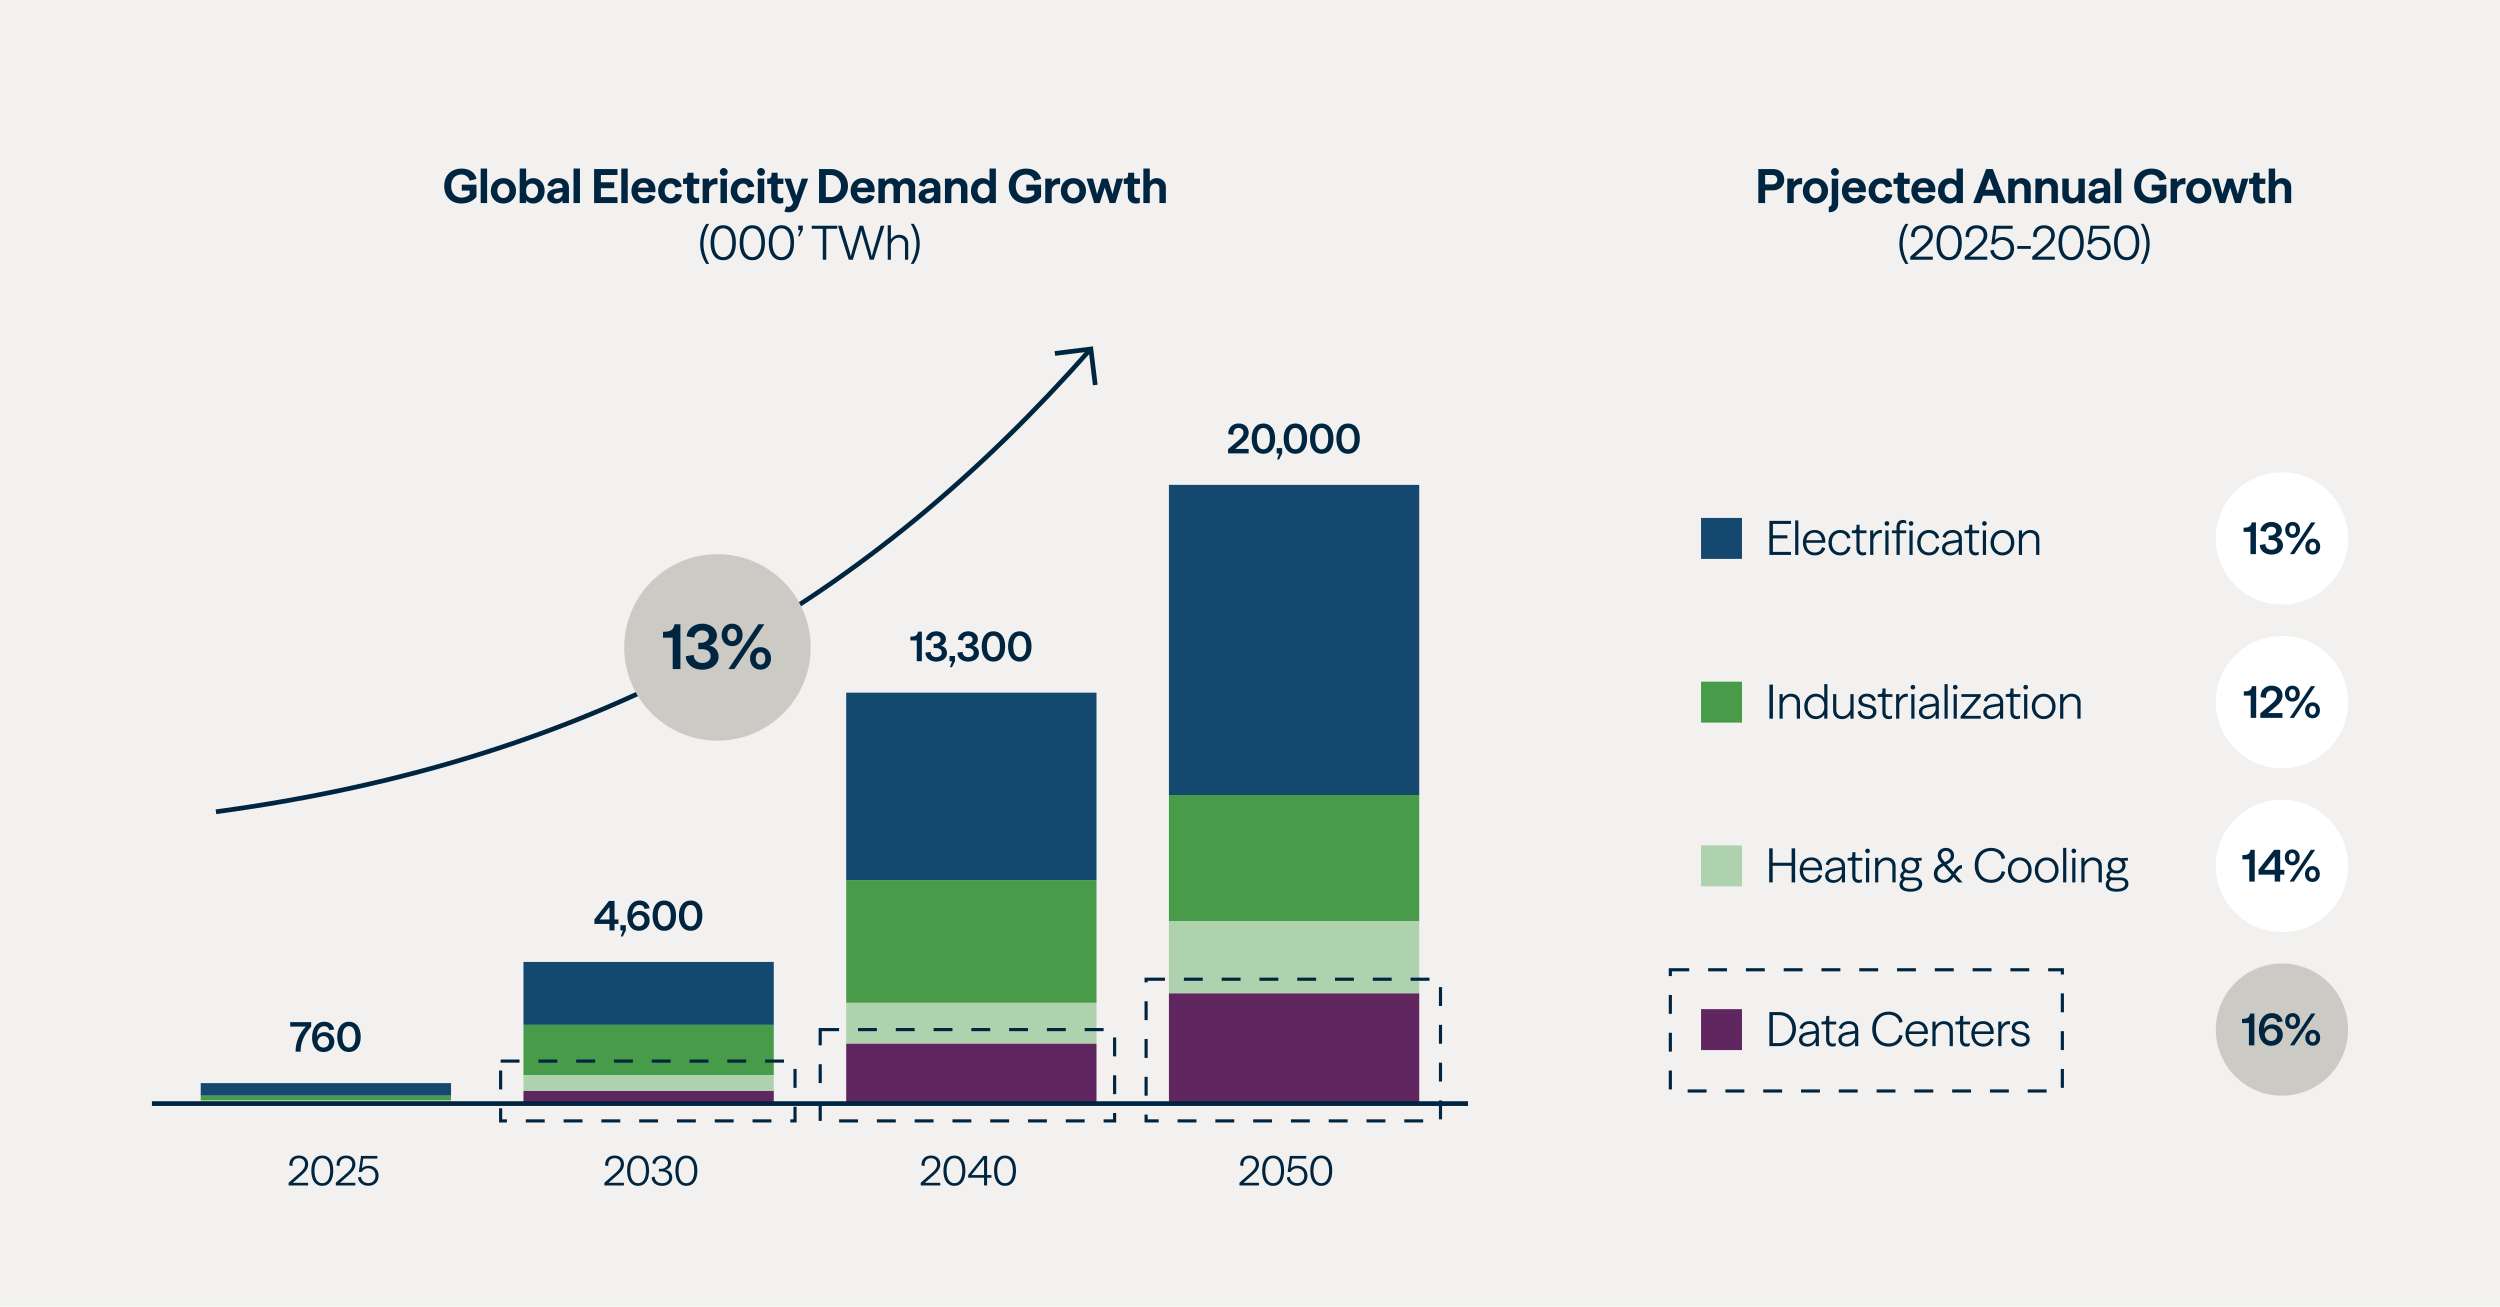
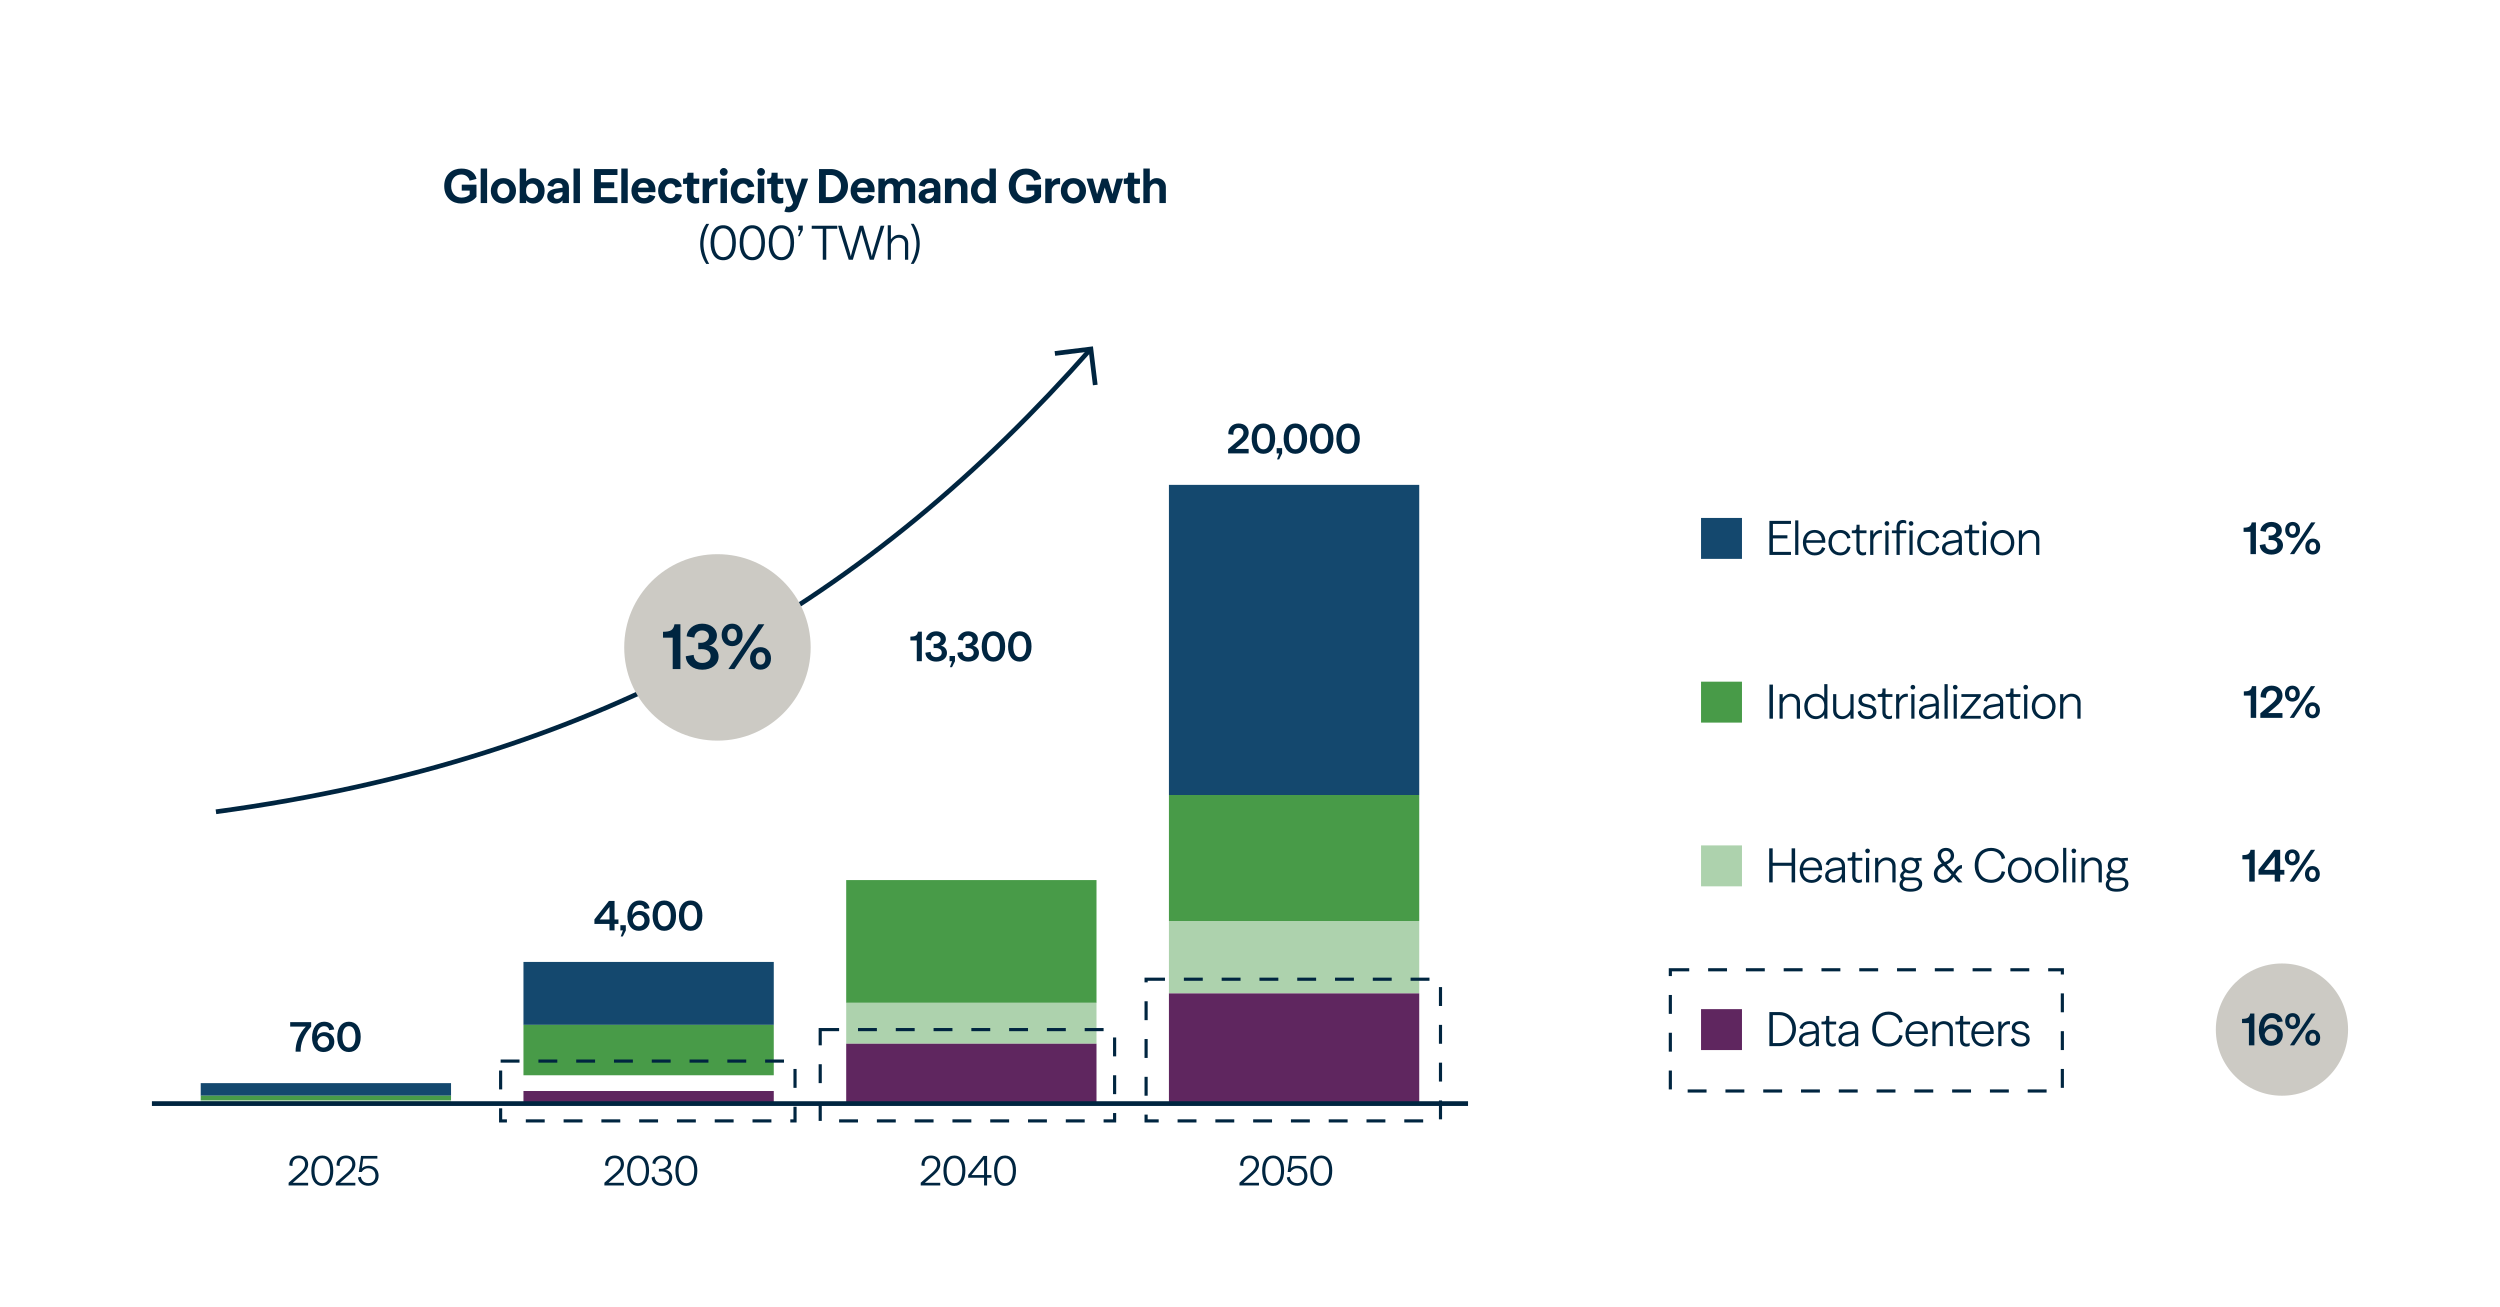
<svg xmlns="http://www.w3.org/2000/svg" width="1588" height="830" viewBox="0 0 1588 830" fill="none">
-   <rect width="1588" height="830" fill="#F2F1EF" />
  <path d="M293.118 129.3C287.298 129.3 282.168 125.64 282.168 118.17C282.168 110.73 287.388 107.07 293.088 107.07C298.338 107.07 301.788 109.62 302.688 113.64L298.368 114.75H298.278C297.798 112.65 295.938 110.85 293.028 110.85C289.248 110.85 286.578 113.55 286.578 118.17C286.578 122.64 289.248 125.52 293.118 125.52C295.608 125.52 297.348 124.65 298.338 123.48V121.08H293.298V117.3H302.658V125.01C299.778 128.67 295.368 129.3 293.118 129.3ZM309.407 129H305.327V107.07H309.407V129ZM319.765 129.3C315.085 129.3 311.755 125.82 311.755 121.2C311.755 116.58 315.085 113.13 319.765 113.13C324.385 113.13 327.775 116.58 327.775 121.2C327.775 125.82 324.385 129.3 319.765 129.3ZM319.765 125.79C322.045 125.79 323.635 123.87 323.635 121.2C323.635 118.53 322.015 116.61 319.765 116.61C317.425 116.61 315.895 118.53 315.895 121.2C315.895 123.87 317.425 125.79 319.765 125.79ZM338.662 129.3C336.712 129.3 334.972 128.34 334.192 127.23V129H330.112V107.07H334.192V115.17C334.972 114.06 336.712 113.13 338.692 113.13C342.922 113.13 345.952 116.52 345.952 121.2C345.952 125.88 342.922 129.3 338.662 129.3ZM337.852 125.79C340.162 125.79 341.812 123.87 341.812 121.14C341.812 118.47 340.162 116.61 337.942 116.61C335.902 116.61 334.372 118.08 334.192 120.21V122.1C334.372 124.23 335.902 125.79 337.852 125.79ZM353.075 129.3C349.895 129.3 347.585 127.32 347.585 124.74C347.585 121.95 349.655 120.3 353.135 119.82L357.335 119.25V118.68C357.335 117.15 356.195 116.22 354.635 116.22C352.805 116.22 351.755 117.24 351.425 118.68L347.735 117.78C348.455 115.35 350.675 113.13 354.635 113.13C358.685 113.13 361.385 115.41 361.385 119.07V129H357.305V127.32C356.195 128.82 354.575 129.3 353.075 129.3ZM351.725 124.56C351.725 125.52 352.535 126.33 353.825 126.33C355.595 126.33 356.765 125.13 357.305 123.75V122.01L353.825 122.61C352.445 122.88 351.725 123.48 351.725 124.56ZM368.381 129H364.301V107.07H368.381V129ZM377.371 129V107.37H392.221V111.15H381.691V115.77H390.151V119.55H381.691V125.22H392.221V129H377.371ZM398.733 129H394.653V107.07H398.733V129ZM401.081 121.2C401.081 116.49 404.321 113.13 408.791 113.13C415.331 113.13 416.711 118.26 416.291 122.1H405.131C405.431 124.5 406.901 125.88 409.091 125.88C410.741 125.88 411.851 125.16 412.301 123.66L416.261 124.68C415.481 127.47 412.961 129.3 408.971 129.3C404.381 129.3 401.081 125.91 401.081 121.2ZM405.251 119.22H412.031C411.881 117.48 410.711 116.16 408.791 116.16C406.901 116.16 405.701 117.27 405.251 119.22ZM425.875 129.3C421.285 129.3 418.045 125.94 418.045 121.2C418.045 116.46 421.285 113.13 425.875 113.13C429.805 113.13 432.535 115.2 433.045 118.53L429.145 119.1H429.025C428.725 117.66 427.585 116.61 425.965 116.61C423.685 116.61 422.185 118.47 422.185 121.2C422.185 123.96 423.685 125.79 425.965 125.79C427.675 125.79 428.845 124.74 429.145 123.09L433.195 123.66C432.595 127.23 429.775 129.3 425.875 129.3ZM441.623 129.3C438.653 129.3 436.433 127.56 436.433 123.99V116.82H433.883V113.43C436.343 113.43 436.673 112.92 436.673 109.74H440.513V113.43H444.173V116.82H440.513V123.57C440.513 125.25 441.473 125.79 442.613 125.79C443.063 125.79 443.543 125.73 444.083 125.43V128.79C443.693 129.09 442.613 129.3 441.623 129.3ZM446.333 129V113.43H450.413V115.68C451.373 114.06 453.143 113.13 454.763 113.13C455.243 113.13 455.513 113.13 455.753 113.19V117.09C452.423 116.49 450.953 118.5 450.413 120.42V129H446.333ZM461.751 129H457.671V113.43H461.751V129ZM459.681 111.63C458.301 111.63 457.251 110.52 457.251 109.17C457.251 107.82 458.301 106.71 459.681 106.71C461.121 106.71 462.201 107.82 462.201 109.17C462.201 110.52 461.121 111.63 459.681 111.63ZM471.959 129.3C467.369 129.3 464.129 125.94 464.129 121.2C464.129 116.46 467.369 113.13 471.959 113.13C475.889 113.13 478.619 115.2 479.129 118.53L475.229 119.1H475.109C474.809 117.66 473.669 116.61 472.049 116.61C469.769 116.61 468.269 118.47 468.269 121.2C468.269 123.96 469.769 125.79 472.049 125.79C473.759 125.79 474.929 124.74 475.229 123.09L479.279 123.66C478.679 127.23 475.859 129.3 471.959 129.3ZM485.452 129H481.372V113.43H485.452V129ZM483.382 111.63C482.002 111.63 480.952 110.52 480.952 109.17C480.952 107.82 482.002 106.71 483.382 106.71C484.822 106.71 485.902 107.82 485.902 109.17C485.902 110.52 484.822 111.63 483.382 111.63ZM495.06 129.3C492.09 129.3 489.87 127.56 489.87 123.99V116.82H487.32V113.43C489.78 113.43 490.11 112.92 490.11 109.74H493.95V113.43H497.61V116.82H493.95V123.57C493.95 125.25 494.91 125.79 496.05 125.79C496.5 125.79 496.98 125.73 497.52 125.43V128.79C497.13 129.09 496.05 129.3 495.06 129.3ZM501.034 134.88C499.804 134.88 498.814 134.67 498.214 134.34L499.414 131.01C499.774 131.28 500.284 131.37 500.764 131.37C501.904 131.37 503.074 130.59 503.614 129.06L503.794 128.55L499.084 115.74L498.304 113.55V113.43H502.354L502.384 113.55L503.044 115.74L505.804 124.29L508.534 115.74L509.194 113.55L509.224 113.43H513.304V113.55L512.524 115.74L507.184 130.5C506.134 133.38 504.094 134.88 501.034 134.88ZM520.252 129V107.37H527.662C533.962 107.37 538.642 111.93 538.642 118.17C538.642 124.41 533.962 129 527.662 129H520.252ZM527.662 125.22C531.472 125.22 534.202 122.28 534.202 118.17C534.202 114.12 531.472 111.15 527.662 111.15H524.572V125.22H527.662ZM540.3 121.2C540.3 116.49 543.54 113.13 548.01 113.13C554.55 113.13 555.93 118.26 555.51 122.1H544.35C544.65 124.5 546.12 125.88 548.31 125.88C549.96 125.88 551.07 125.16 551.52 123.66L555.48 124.68C554.7 127.47 552.18 129.3 548.19 129.3C543.6 129.3 540.3 125.91 540.3 121.2ZM544.47 119.22H551.25C551.1 117.48 549.93 116.16 548.01 116.16C546.12 116.16 544.92 117.27 544.47 119.22ZM557.954 129V113.43H562.034V115.29C562.964 114.03 564.464 113.13 566.414 113.13C568.574 113.13 570.194 114.09 571.034 115.74C572.114 113.85 574.034 113.13 575.804 113.13C578.954 113.13 581.294 115.29 581.294 118.44V129H577.214V119.7C577.214 117.18 575.924 116.61 574.754 116.61C573.254 116.61 571.934 117.93 571.664 119.91V129H567.584V119.7C567.584 117.18 566.294 116.61 565.124 116.61C563.504 116.61 562.304 118.14 562.034 119.94V129H557.954ZM589.003 129.3C585.823 129.3 583.513 127.32 583.513 124.74C583.513 121.95 585.583 120.3 589.063 119.82L593.263 119.25V118.68C593.263 117.15 592.123 116.22 590.563 116.22C588.733 116.22 587.683 117.24 587.353 118.68L583.663 117.78C584.383 115.35 586.603 113.13 590.563 113.13C594.613 113.13 597.313 115.41 597.313 119.07V129H593.233V127.32C592.123 128.82 590.503 129.3 589.003 129.3ZM587.653 124.56C587.653 125.52 588.463 126.33 589.753 126.33C591.523 126.33 592.693 125.13 593.233 123.75V122.01L589.753 122.61C588.373 122.88 587.653 123.48 587.653 124.56ZM600.229 129V113.43H604.309V115.26C605.269 113.97 606.799 113.13 608.629 113.13C611.899 113.13 614.509 115.26 614.509 118.68V129H610.429V119.7C610.429 117.75 609.379 116.61 607.579 116.61C605.959 116.61 604.639 118.08 604.309 119.94V129H600.229ZM624.056 129.3C619.796 129.3 616.736 125.88 616.736 121.2C616.736 116.52 619.796 113.13 624.056 113.13C625.976 113.13 627.746 114.06 628.526 115.17V107.07H632.576V129H628.526V127.23C627.746 128.34 625.976 129.3 624.056 129.3ZM624.806 125.79C626.816 125.79 628.316 124.23 628.526 122.1V120.21C628.316 118.08 626.816 116.61 624.806 116.61C622.526 116.61 620.906 118.47 620.906 121.14C620.906 123.87 622.526 125.79 624.806 125.79ZM651.741 129.3C645.921 129.3 640.791 125.64 640.791 118.17C640.791 110.73 646.011 107.07 651.711 107.07C656.961 107.07 660.411 109.62 661.311 113.64L656.991 114.75H656.901C656.421 112.65 654.561 110.85 651.651 110.85C647.871 110.85 645.201 113.55 645.201 118.17C645.201 122.64 647.871 125.52 651.741 125.52C654.231 125.52 655.971 124.65 656.961 123.48V121.08H651.921V117.3H661.281V125.01C658.401 128.67 653.991 129.3 651.741 129.3ZM663.95 129V113.43H668.03V115.68C668.99 114.06 670.76 113.13 672.38 113.13C672.86 113.13 673.13 113.13 673.37 113.19V117.09C670.04 116.49 668.57 118.5 668.03 120.42V129H663.95ZM681.845 129.3C677.165 129.3 673.835 125.82 673.835 121.2C673.835 116.58 677.165 113.13 681.845 113.13C686.465 113.13 689.855 116.58 689.855 121.2C689.855 125.82 686.465 129.3 681.845 129.3ZM681.845 125.79C684.125 125.79 685.715 123.87 685.715 121.2C685.715 118.53 684.095 116.61 681.845 116.61C679.505 116.61 677.975 118.53 677.975 121.2C677.975 123.87 679.505 125.79 681.845 125.79ZM695.028 129L690.828 115.56L690.198 113.58V113.43H694.248L694.308 113.58L694.818 115.56L696.858 123.3L699.168 115.83L699.228 115.56L699.828 113.58L699.888 113.43H703.608L703.668 113.58L704.298 115.56L706.668 123.3L708.678 115.56L709.188 113.58L709.218 113.43H713.328V113.58L712.698 115.56L708.498 129H704.838L701.748 119.1L698.568 129H695.028ZM721.554 129.3C718.584 129.3 716.364 127.56 716.364 123.99V116.82H713.814V113.43C716.274 113.43 716.604 112.92 716.604 109.74H720.444V113.43H724.104V116.82H720.444V123.57C720.444 125.25 721.404 125.79 722.544 125.79C722.994 125.79 723.474 125.73 724.014 125.43V128.79C723.624 129.09 722.544 129.3 721.554 129.3ZM726.264 129V107.07H730.344V115.26C731.304 113.97 732.834 113.13 734.664 113.13C737.934 113.13 740.544 115.26 740.544 118.68V129H736.464V119.7C736.464 117.75 735.414 116.61 733.614 116.61C731.994 116.61 730.674 118.08 730.344 119.94V129H726.264ZM444.756 154.95C444.756 150.42 446.136 145.77 448.596 142.2H450.456C448.116 146.19 446.826 150.81 446.826 154.95C446.826 159.03 448.116 163.65 450.456 167.64H448.596C446.136 164.04 444.756 159.42 444.756 154.95ZM459.389 165.3C454.019 165.3 451.349 160.83 451.349 154.17C451.349 147.51 454.019 143.07 459.389 143.07C464.729 143.07 467.429 147.48 467.429 154.17C467.429 160.86 464.729 165.3 459.389 165.3ZM459.389 163.35C463.169 163.35 465.149 159.63 465.149 154.17C465.149 148.74 463.169 145.02 459.389 145.02C455.609 145.02 453.659 148.71 453.659 154.17C453.659 159.66 455.609 163.35 459.389 163.35ZM477.876 165.3C472.506 165.3 469.836 160.83 469.836 154.17C469.836 147.51 472.506 143.07 477.876 143.07C483.216 143.07 485.916 147.48 485.916 154.17C485.916 160.86 483.216 165.3 477.876 165.3ZM477.876 163.35C481.656 163.35 483.636 159.63 483.636 154.17C483.636 148.74 481.656 145.02 477.876 145.02C474.096 145.02 472.146 148.71 472.146 154.17C472.146 159.66 474.096 163.35 477.876 163.35ZM496.362 165.3C490.992 165.3 488.322 160.83 488.322 154.17C488.322 147.51 490.992 143.07 496.362 143.07C501.702 143.07 504.402 147.48 504.402 154.17C504.402 160.86 501.702 165.3 496.362 165.3ZM496.362 163.35C500.142 163.35 502.122 159.63 502.122 154.17C502.122 148.74 500.142 145.02 496.362 145.02C492.582 145.02 490.632 148.71 490.632 154.17C490.632 159.66 492.582 163.35 496.362 163.35ZM507.048 143.31H509.928V146.16L507.918 150.03H506.928L508.458 146.16H507.048V143.31ZM522.625 165V145.32H515.605V143.37H531.835V145.32H524.845V165H522.625ZM539.113 165L532.903 145.29L532.363 143.49V143.37H534.703L534.733 143.49L535.273 145.29L539.563 159.54C540.163 161.58 540.433 162.93 540.433 162.93C540.433 162.93 540.673 161.58 541.273 159.51L545.263 145.83L545.413 145.29L545.953 143.49L545.983 143.37H548.293L548.323 143.49L548.833 145.29L552.943 159.54C553.513 161.61 553.753 162.96 553.753 162.96C553.753 162.96 554.023 161.61 554.623 159.54L558.853 145.29L559.393 143.49L559.453 143.37H561.733V143.49L561.163 145.29L555.013 165H552.463L547.963 149.73C547.363 147.69 547.093 146.34 547.093 146.34C547.093 146.34 546.853 147.69 546.253 149.73L541.723 165H539.113ZM563.895 165V143.07H565.905V152.07C566.895 150.57 568.755 149.13 571.125 149.13C574.575 149.13 576.885 151.2 576.885 154.56V165H574.845V154.98C574.845 152.49 573.315 150.99 570.855 150.99C568.455 150.99 566.535 152.94 565.905 155.28V165H563.895ZM584.212 154.86C584.212 159.39 582.832 164.01 580.402 167.61H578.542C580.852 163.62 582.142 159 582.142 154.86C582.142 150.78 580.852 146.16 578.542 142.17H580.402C582.832 145.74 584.212 150.39 584.212 154.86Z" fill="#002540" />
  <path d="M187.753 668C187.675 662.514 189.911 656.456 194.279 652.088H184.321V649.254H197.659V652.114C192.979 657.08 190.769 663.112 190.977 668H187.753ZM205.399 668.26C200.901 668.26 198.223 664.49 198.223 659.134C198.223 652.894 201.317 648.994 205.841 648.994C208.883 648.994 211.613 650.424 212.315 653.908L209.169 654.376H209.065C208.831 652.764 207.583 651.828 205.893 651.828C203.085 651.828 201.447 654.428 201.343 657.756V658.276C202.149 656.69 203.865 655.624 206.127 655.624C209.611 655.624 212.367 658.068 212.367 661.708C212.367 665.582 209.455 668.26 205.399 668.26ZM205.477 665.426C207.557 665.426 209.065 663.866 209.065 661.708C209.065 659.602 207.557 658.12 205.477 658.12C203.553 658.12 202.201 659.446 201.681 661.396C201.785 663.918 203.397 665.426 205.477 665.426ZM221.63 668.26C216.924 668.26 214.22 664.438 214.22 658.614C214.22 652.816 216.924 648.994 221.63 648.994C226.362 648.994 229.118 652.79 229.118 658.614C229.118 664.464 226.362 668.26 221.63 668.26ZM221.63 665.426C224.386 665.426 225.79 662.8 225.79 658.614C225.79 654.454 224.386 651.828 221.63 651.828C218.926 651.828 217.522 654.428 217.522 658.614C217.522 662.826 218.926 665.426 221.63 665.426Z" fill="#002540" />
  <g clip-path="url(#clip0_1420_6020)">
    <rect x="127.5" y="688" width="159" height="8" fill="#14486E" />
    <rect x="127.5" y="696" width="159" height="3" fill="#489B48" />
    <rect x="127.5" y="699" width="159" height="1" fill="#ADD2AD" />
    <rect x="127.5" y="700" width="159" height="1" fill="#5F265F" />
  </g>
  <path d="M387.14 591V586.892H377.572V584.032L386.802 572.254H390.364V584.058H392.834V586.892H390.364V591H387.14ZM380.952 584.058H387.14V576.128L380.952 584.058ZM394.06 587.672H397.518V591L395.62 594.822H394.294L395.672 591H394.06V587.672ZM405.702 591.26C401.204 591.26 398.526 587.49 398.526 582.134C398.526 575.894 401.62 571.994 406.144 571.994C409.186 571.994 411.916 573.424 412.618 576.908L409.472 577.376H409.368C409.134 575.764 407.886 574.828 406.196 574.828C403.388 574.828 401.75 577.428 401.646 580.756V581.276C402.452 579.69 404.168 578.624 406.43 578.624C409.914 578.624 412.67 581.068 412.67 584.708C412.67 588.582 409.758 591.26 405.702 591.26ZM405.78 588.426C407.86 588.426 409.368 586.866 409.368 584.708C409.368 582.602 407.86 581.12 405.78 581.12C403.856 581.12 402.504 582.446 401.984 584.396C402.088 586.918 403.7 588.426 405.78 588.426ZM421.933 591.26C417.227 591.26 414.523 587.438 414.523 581.614C414.523 575.816 417.227 571.994 421.933 571.994C426.665 571.994 429.421 575.79 429.421 581.614C429.421 587.464 426.665 591.26 421.933 591.26ZM421.933 588.426C424.689 588.426 426.093 585.8 426.093 581.614C426.093 577.454 424.689 574.828 421.933 574.828C419.229 574.828 417.825 577.428 417.825 581.614C417.825 585.826 419.229 588.426 421.933 588.426ZM438.665 591.26C433.959 591.26 431.255 587.438 431.255 581.614C431.255 575.816 433.959 571.994 438.665 571.994C443.397 571.994 446.153 575.79 446.153 581.614C446.153 587.464 443.397 591.26 438.665 591.26ZM438.665 588.426C441.421 588.426 442.825 585.8 442.825 581.614C442.825 577.454 441.421 574.828 438.665 574.828C435.961 574.828 434.557 577.428 434.557 581.614C434.557 585.826 435.961 588.426 438.665 588.426Z" fill="#002540" />
  <g clip-path="url(#clip1_1420_6020)">
    <rect x="332.5" y="611" width="159" height="40" fill="#14486E" />
    <rect x="332.5" y="651" width="159" height="32" fill="#489B48" />
-     <rect x="332.5" y="683" width="159" height="10" fill="#ADD2AD" />
    <rect x="332.5" y="693" width="159" height="8" fill="#5F265F" />
  </g>
  <path d="M582.332 420V406.844H578.276V404.4C581.5 404.348 582.592 403.724 583.086 401.254H585.556V420H582.332ZM594.69 420.26C590.816 420.26 587.878 417.92 587.8 414.618L590.998 414.072H591.102C591.18 416.152 592.558 417.426 594.69 417.426C596.77 417.426 598.2 416.282 598.2 414.566C598.2 412.694 596.692 411.654 594.508 411.654L593.026 411.68V408.976L594.144 409.002C596.172 409.002 597.498 407.624 597.498 406.22C597.498 404.842 596.302 403.828 594.612 403.828C592.844 403.828 591.492 405.076 591.388 406.818H591.284L588.164 406.298C588.268 403.646 590.92 400.994 594.638 400.994C598.174 400.994 600.826 403.074 600.826 405.986C600.826 408.092 599.318 409.808 597.524 410.224C599.864 410.406 601.528 412.356 601.528 414.774C601.528 417.998 598.668 420.26 594.69 420.26ZM603.148 416.672H606.606V420L604.708 423.822H603.382L604.76 420H603.148V416.672ZM615.003 420.26C611.129 420.26 608.191 417.92 608.113 414.618L611.311 414.072H611.415C611.493 416.152 612.871 417.426 615.003 417.426C617.083 417.426 618.513 416.282 618.513 414.566C618.513 412.694 617.005 411.654 614.821 411.654L613.339 411.68V408.976L614.457 409.002C616.485 409.002 617.811 407.624 617.811 406.22C617.811 404.842 616.615 403.828 614.925 403.828C613.157 403.828 611.805 405.076 611.701 406.818H611.597L608.477 406.298C608.581 403.646 611.233 400.994 614.951 400.994C618.487 400.994 621.139 403.074 621.139 405.986C621.139 408.092 619.631 409.808 617.837 410.224C620.177 410.406 621.841 412.356 621.841 414.774C621.841 417.998 618.981 420.26 615.003 420.26ZM630.995 420.26C626.289 420.26 623.585 416.438 623.585 410.614C623.585 404.816 626.289 400.994 630.995 400.994C635.727 400.994 638.483 404.79 638.483 410.614C638.483 416.464 635.727 420.26 630.995 420.26ZM630.995 417.426C633.751 417.426 635.155 414.8 635.155 410.614C635.155 406.454 633.751 403.828 630.995 403.828C628.291 403.828 626.887 406.428 626.887 410.614C626.887 414.826 628.291 417.426 630.995 417.426ZM647.728 420.26C643.022 420.26 640.318 416.438 640.318 410.614C640.318 404.816 643.022 400.994 647.728 400.994C652.46 400.994 655.216 404.79 655.216 410.614C655.216 416.464 652.46 420.26 647.728 420.26ZM647.728 417.426C650.484 417.426 651.888 414.8 651.888 410.614C651.888 406.454 650.484 403.828 647.728 403.828C645.024 403.828 643.62 406.428 643.62 410.614C643.62 414.826 645.024 417.426 647.728 417.426Z" fill="#002540" />
  <g clip-path="url(#clip2_1420_6020)">
-     <rect x="537.5" y="440" width="159" height="119" fill="#14486E" />
    <rect x="537.5" y="559" width="159" height="78" fill="#489B48" />
    <rect x="537.5" y="637" width="159" height="26" fill="#ADD2AD" />
    <rect x="537.5" y="663" width="159" height="38" fill="#5F265F" />
  </g>
  <path d="M780.084 288V285.296L786.87 279.55C788.898 277.808 789.86 276.404 789.86 274.87C789.86 272.998 788.612 271.828 786.714 271.828C784.452 271.828 783.256 273.544 783.464 276.17H783.36L780.266 275.806C779.98 271.906 782.788 268.994 786.714 268.994C790.588 268.994 793.162 271.334 793.162 274.87C793.162 277.21 791.81 279.316 788.794 281.708L784.66 285.166H793.136V288H780.084ZM802.48 288.26C797.774 288.26 795.07 284.438 795.07 278.614C795.07 272.816 797.774 268.994 802.48 268.994C807.212 268.994 809.968 272.79 809.968 278.614C809.968 284.464 807.212 288.26 802.48 288.26ZM802.48 285.426C805.236 285.426 806.64 282.8 806.64 278.614C806.64 274.454 805.236 271.828 802.48 271.828C799.776 271.828 798.372 274.428 798.372 278.614C798.372 282.826 799.776 285.426 802.48 285.426ZM810.941 284.672H814.399V288L812.501 291.822H811.175L812.553 288H810.941V284.672ZM822.792 288.26C818.086 288.26 815.382 284.438 815.382 278.614C815.382 272.816 818.086 268.994 822.792 268.994C827.524 268.994 830.28 272.79 830.28 278.614C830.28 284.464 827.524 288.26 822.792 288.26ZM822.792 285.426C825.548 285.426 826.952 282.8 826.952 278.614C826.952 274.454 825.548 271.828 822.792 271.828C820.088 271.828 818.684 274.428 818.684 278.614C818.684 282.826 820.088 285.426 822.792 285.426ZM839.525 288.26C834.819 288.26 832.115 284.438 832.115 278.614C832.115 272.816 834.819 268.994 839.525 268.994C844.257 268.994 847.013 272.79 847.013 278.614C847.013 284.464 844.257 288.26 839.525 288.26ZM839.525 285.426C842.281 285.426 843.685 282.8 843.685 278.614C843.685 274.454 842.281 271.828 839.525 271.828C836.821 271.828 835.417 274.428 835.417 278.614C835.417 282.826 836.821 285.426 839.525 285.426ZM856.257 288.26C851.551 288.26 848.847 284.438 848.847 278.614C848.847 272.816 851.551 268.994 856.257 268.994C860.989 268.994 863.745 272.79 863.745 278.614C863.745 284.464 860.989 288.26 856.257 288.26ZM856.257 285.426C859.013 285.426 860.417 282.8 860.417 278.614C860.417 274.454 859.013 271.828 856.257 271.828C853.553 271.828 852.149 274.428 852.149 278.614C852.149 282.826 853.553 285.426 856.257 285.426Z" fill="#002540" />
  <g clip-path="url(#clip3_1420_6020)">
    <rect x="742.5" y="308" width="159" height="197" fill="#14486E" />
    <rect x="742.5" y="505" width="159" height="80" fill="#489B48" />
    <rect x="742.5" y="585" width="159" height="46" fill="#ADD2AD" />
    <rect x="742.5" y="631" width="159" height="70" fill="#5F265F" />
  </g>
  <path d="M932.5 701H96.5" stroke="#002540" stroke-width="3" />
  <path d="M183.322 753V751.258L190.524 744.966C192.708 743.042 193.748 741.404 193.748 739.506C193.748 737.192 192.24 735.684 189.848 735.684C186.988 735.684 185.532 737.66 185.792 740.65H185.688L183.816 740.312C183.608 736.542 185.974 733.994 189.848 733.994C193.41 733.994 195.75 736.152 195.75 739.506C195.75 741.768 194.554 743.874 191.72 746.292L185.974 751.31H195.724V753H183.322ZM204.723 753.26C200.069 753.26 197.755 749.386 197.755 743.614C197.755 737.842 200.069 733.994 204.723 733.994C209.351 733.994 211.691 737.816 211.691 743.614C211.691 749.412 209.351 753.26 204.723 753.26ZM204.723 751.57C207.999 751.57 209.715 748.346 209.715 743.614C209.715 738.908 207.999 735.684 204.723 735.684C201.447 735.684 199.757 738.882 199.757 743.614C199.757 748.372 201.447 751.57 204.723 751.57ZM213.308 753V751.258L220.51 744.966C222.694 743.042 223.734 741.404 223.734 739.506C223.734 737.192 222.226 735.684 219.834 735.684C216.974 735.684 215.518 737.66 215.778 740.65H215.674L213.802 740.312C213.594 736.542 215.96 733.994 219.834 733.994C223.396 733.994 225.736 736.152 225.736 739.506C225.736 741.768 224.54 743.874 221.706 746.292L215.96 751.31H225.71V753H213.308ZM234.033 753.208C230.419 753.208 227.819 751.18 227.351 747.93L229.145 747.514H229.249C229.587 750.01 231.433 751.518 234.007 751.518C236.737 751.518 238.479 749.594 238.479 746.838C238.479 743.952 236.685 742.08 233.825 742.08C231.771 742.08 230.549 743.172 229.743 744.472H227.923L229.327 734.254H239.701V735.944H230.731L229.873 742.106C230.887 741.144 232.499 740.468 234.137 740.468C237.855 740.468 240.481 743.016 240.481 746.838C240.481 750.66 237.933 753.208 234.033 753.208Z" fill="#002540" />
  <path d="M383.907 753V751.258L391.109 744.966C393.293 743.042 394.333 741.404 394.333 739.506C394.333 737.192 392.825 735.684 390.433 735.684C387.573 735.684 386.117 737.66 386.377 740.65H386.273L384.401 740.312C384.193 736.542 386.559 733.994 390.433 733.994C393.995 733.994 396.335 736.152 396.335 739.506C396.335 741.768 395.139 743.874 392.305 746.292L386.559 751.31H396.309V753H383.907ZM405.308 753.26C400.654 753.26 398.34 749.386 398.34 743.614C398.34 737.842 400.654 733.994 405.308 733.994C409.936 733.994 412.276 737.816 412.276 743.614C412.276 749.412 409.936 753.26 405.308 753.26ZM405.308 751.57C408.584 751.57 410.3 748.346 410.3 743.614C410.3 738.908 408.584 735.684 405.308 735.684C402.032 735.684 400.342 738.882 400.342 743.614C400.342 748.372 402.032 751.57 405.308 751.57ZM420.523 753.26C416.519 753.26 414.023 750.894 413.893 747.904L415.713 747.358H415.817C415.947 749.906 417.663 751.57 420.497 751.57C423.227 751.57 425.047 750.062 425.047 747.904C425.047 745.538 423.045 744.082 420.263 744.082C419.665 744.082 419.067 744.082 418.521 744.134V742.392C419.145 742.444 419.535 742.444 419.847 742.444C422.447 742.444 424.293 740.65 424.293 738.804C424.293 737.01 422.681 735.684 420.497 735.684C418.209 735.684 416.493 737.348 416.285 739.454H416.181L414.387 738.934C414.595 736.412 417.013 733.994 420.497 733.994C423.903 733.994 426.269 735.918 426.269 738.752C426.269 740.91 424.605 742.808 422.447 743.146C425.177 743.25 427.023 745.33 427.023 747.878C427.023 751.102 424.397 753.26 420.523 753.26ZM435.98 753.26C431.326 753.26 429.012 749.386 429.012 743.614C429.012 737.842 431.326 733.994 435.98 733.994C440.608 733.994 442.948 737.816 442.948 743.614C442.948 749.412 440.608 753.26 435.98 753.26ZM435.98 751.57C439.256 751.57 440.972 748.346 440.972 743.614C440.972 738.908 439.256 735.684 435.98 735.684C432.704 735.684 431.014 738.882 431.014 743.614C431.014 748.372 432.704 751.57 435.98 751.57Z" fill="#002540" />
  <path d="M584.843 753V751.258L592.045 744.966C594.229 743.042 595.269 741.404 595.269 739.506C595.269 737.192 593.761 735.684 591.369 735.684C588.509 735.684 587.053 737.66 587.313 740.65H587.209L585.337 740.312C585.129 736.542 587.495 733.994 591.369 733.994C594.931 733.994 597.271 736.152 597.271 739.506C597.271 741.768 596.075 743.874 593.241 746.292L587.495 751.31H597.245V753H584.843ZM606.243 753.26C601.589 753.26 599.275 749.386 599.275 743.614C599.275 737.842 601.589 733.994 606.243 733.994C610.871 733.994 613.211 737.816 613.211 743.614C613.211 749.412 610.871 753.26 606.243 753.26ZM606.243 751.57C609.519 751.57 611.235 748.346 611.235 743.614C611.235 738.908 609.519 735.684 606.243 735.684C602.967 735.684 601.277 738.882 601.277 743.614C601.277 748.372 602.967 751.57 606.243 751.57ZM625.073 753V748.086H614.985V746.37L624.631 734.254H626.997V746.396H629.779V748.086H626.997V753H625.073ZM617.065 746.396H625.073V736.334L617.065 746.396ZM638.388 753.26C633.734 753.26 631.42 749.386 631.42 743.614C631.42 737.842 633.734 733.994 638.388 733.994C643.016 733.994 645.356 737.816 645.356 743.614C645.356 749.412 643.016 753.26 638.388 753.26ZM638.388 751.57C641.664 751.57 643.38 748.346 643.38 743.614C643.38 738.908 641.664 735.684 638.388 735.684C635.112 735.684 633.422 738.882 633.422 743.614C633.422 748.372 635.112 751.57 638.388 751.57Z" fill="#002540" />
  <path d="M787.294 753V751.258L794.496 744.966C796.68 743.042 797.72 741.404 797.72 739.506C797.72 737.192 796.212 735.684 793.82 735.684C790.96 735.684 789.504 737.66 789.764 740.65H789.66L787.788 740.312C787.58 736.542 789.946 733.994 793.82 733.994C797.382 733.994 799.722 736.152 799.722 739.506C799.722 741.768 798.526 743.874 795.692 746.292L789.946 751.31H799.696V753H787.294ZM808.695 753.26C804.041 753.26 801.727 749.386 801.727 743.614C801.727 737.842 804.041 733.994 808.695 733.994C813.323 733.994 815.663 737.816 815.663 743.614C815.663 749.412 813.323 753.26 808.695 753.26ZM808.695 751.57C811.971 751.57 813.687 748.346 813.687 743.614C813.687 738.908 811.971 735.684 808.695 735.684C805.419 735.684 803.729 738.882 803.729 743.614C803.729 748.372 805.419 751.57 808.695 751.57ZM824.04 753.208C820.426 753.208 817.826 751.18 817.358 747.93L819.152 747.514H819.256C819.594 750.01 821.44 751.518 824.014 751.518C826.744 751.518 828.486 749.594 828.486 746.838C828.486 743.952 826.692 742.08 823.832 742.08C821.778 742.08 820.556 743.172 819.75 744.472H817.93L819.334 734.254H829.708V735.944H820.738L819.88 742.106C820.894 741.144 822.506 740.468 824.144 740.468C827.862 740.468 830.488 743.016 830.488 746.838C830.488 750.66 827.94 753.208 824.04 753.208ZM839.265 753.26C834.611 753.26 832.297 749.386 832.297 743.614C832.297 737.842 834.611 733.994 839.265 733.994C843.893 733.994 846.233 737.816 846.233 743.614C846.233 749.412 843.893 753.26 839.265 753.26ZM839.265 751.57C842.541 751.57 844.257 748.346 844.257 743.614C844.257 738.908 842.541 735.684 839.265 735.684C835.989 735.684 834.299 738.882 834.299 743.614C834.299 748.372 835.989 751.57 839.265 751.57Z" fill="#002540" />
  <path d="M137.164 515.641C384.465 482.177 553.369 379.746 692.773 221.721" stroke="#002540" stroke-width="3" />
  <path d="M670.065 224.519L692.93 221.684L695.708 244.556" stroke="#002540" stroke-width="3" />
  <circle cx="455.721" cy="411.232" r="59.221" fill="#CCCAC4" />
  <path d="M427.301 425.012V405.035H421.142V401.323C426.038 401.244 427.696 400.297 428.446 396.546H432.196V425.012H427.301ZM446.067 425.407C440.185 425.407 435.723 421.853 435.605 416.839L440.461 416.01H440.619C440.737 419.169 442.83 421.103 446.067 421.103C449.226 421.103 451.397 419.366 451.397 416.76C451.397 413.918 449.107 412.338 445.791 412.338L443.54 412.378V408.272L445.238 408.311C448.317 408.311 450.331 406.219 450.331 404.087C450.331 401.995 448.515 400.455 445.949 400.455C443.264 400.455 441.211 402.35 441.053 404.995H440.895L436.157 404.206C436.315 400.179 440.342 396.151 445.988 396.151C451.357 396.151 455.384 399.31 455.384 403.732C455.384 406.93 453.095 409.535 450.37 410.167C453.924 410.443 456.45 413.404 456.45 417.076C456.45 421.972 452.108 425.407 446.067 425.407ZM462.653 425.012L481.682 396.546H485.512L466.483 425.012H462.653ZM483.104 425.367C479.116 425.367 476.432 422.406 476.432 418.221C476.432 414.076 479.116 411.075 483.104 411.075C487.052 411.075 489.737 414.036 489.737 418.221C489.737 422.445 487.052 425.367 483.104 425.367ZM483.104 422.169C484.959 422.169 486.144 420.669 486.144 418.221C486.144 415.773 484.959 414.273 483.104 414.273C481.248 414.273 480.064 415.773 480.064 418.221C480.064 420.669 481.248 422.169 483.104 422.169ZM465.061 410.443C461.074 410.443 458.389 407.443 458.389 403.297C458.389 399.152 461.074 396.151 465.061 396.151C469.009 396.151 471.694 399.113 471.694 403.297C471.694 407.482 469.009 410.443 465.061 410.443ZM465.061 407.246C466.917 407.246 468.062 405.745 468.062 403.297C468.062 400.85 466.917 399.349 465.061 399.349C463.166 399.349 462.021 400.85 462.021 403.297C462.021 405.745 463.166 407.246 465.061 407.246Z" fill="#002540" />
-   <path d="M1116.89 129V107.37H1126.34C1130.63 107.37 1133.36 110.1 1133.36 114.12C1133.36 117.84 1130.63 120.9 1126.34 120.9H1121.21V129H1116.89ZM1125.65 117.12C1127.75 117.12 1128.92 115.86 1128.92 114.12C1128.92 112.38 1127.75 111.15 1125.65 111.15H1121.21V117.12H1125.65ZM1135.29 129V113.43H1139.37V115.68C1140.33 114.06 1142.1 113.13 1143.72 113.13C1144.2 113.13 1144.47 113.13 1144.71 113.19V117.09C1141.38 116.49 1139.91 118.5 1139.37 120.42V129H1135.29ZM1153.18 129.3C1148.5 129.3 1145.17 125.82 1145.17 121.2C1145.17 116.58 1148.5 113.13 1153.18 113.13C1157.8 113.13 1161.19 116.58 1161.19 121.2C1161.19 125.82 1157.8 129.3 1153.18 129.3ZM1153.18 125.79C1155.46 125.79 1157.05 123.87 1157.05 121.2C1157.05 118.53 1155.43 116.61 1153.18 116.61C1150.84 116.61 1149.31 118.53 1149.31 121.2C1149.31 123.87 1150.84 125.79 1153.18 125.79ZM1161.64 131.28C1162.69 131.28 1163.53 130.53 1163.53 129.15V113.43H1167.61V129.51C1167.61 133.62 1164.22 135.03 1161.64 134.79V131.28ZM1165.51 111.63C1164.13 111.63 1163.08 110.52 1163.08 109.17C1163.08 107.82 1164.13 106.71 1165.51 106.71C1166.95 106.71 1168.03 107.82 1168.03 109.17C1168.03 110.52 1166.95 111.63 1165.51 111.63ZM1169.96 121.2C1169.96 116.49 1173.2 113.13 1177.67 113.13C1184.21 113.13 1185.59 118.26 1185.17 122.1H1174.01C1174.31 124.5 1175.78 125.88 1177.97 125.88C1179.62 125.88 1180.73 125.16 1181.18 123.66L1185.14 124.68C1184.36 127.47 1181.84 129.3 1177.85 129.3C1173.26 129.3 1169.96 125.91 1169.96 121.2ZM1174.13 119.22H1180.91C1180.76 117.48 1179.59 116.16 1177.67 116.16C1175.78 116.16 1174.58 117.27 1174.13 119.22ZM1194.75 129.3C1190.16 129.3 1186.92 125.94 1186.92 121.2C1186.92 116.46 1190.16 113.13 1194.75 113.13C1198.68 113.13 1201.41 115.2 1201.92 118.53L1198.02 119.1H1197.9C1197.6 117.66 1196.46 116.61 1194.84 116.61C1192.56 116.61 1191.06 118.47 1191.06 121.2C1191.06 123.96 1192.56 125.79 1194.84 125.79C1196.55 125.79 1197.72 124.74 1198.02 123.09L1202.07 123.66C1201.47 127.23 1198.65 129.3 1194.75 129.3ZM1210.5 129.3C1207.53 129.3 1205.31 127.56 1205.31 123.99V116.82H1202.76V113.43C1205.22 113.43 1205.55 112.92 1205.55 109.74H1209.39V113.43H1213.05V116.82H1209.39V123.57C1209.39 125.25 1210.35 125.79 1211.49 125.79C1211.94 125.79 1212.42 125.73 1212.96 125.43V128.79C1212.57 129.09 1211.49 129.3 1210.5 129.3ZM1214.08 121.2C1214.08 116.49 1217.32 113.13 1221.79 113.13C1228.33 113.13 1229.71 118.26 1229.29 122.1H1218.13C1218.43 124.5 1219.9 125.88 1222.09 125.88C1223.74 125.88 1224.85 125.16 1225.3 123.66L1229.26 124.68C1228.48 127.47 1225.96 129.3 1221.97 129.3C1217.38 129.3 1214.08 125.91 1214.08 121.2ZM1218.25 119.22H1225.03C1224.88 117.48 1223.71 116.16 1221.79 116.16C1219.9 116.16 1218.7 117.27 1218.25 119.22ZM1238.33 129.3C1234.07 129.3 1231.01 125.88 1231.01 121.2C1231.01 116.52 1234.07 113.13 1238.33 113.13C1240.25 113.13 1242.02 114.06 1242.8 115.17V107.07H1246.85V129H1242.8V127.23C1242.02 128.34 1240.25 129.3 1238.33 129.3ZM1239.08 125.79C1241.09 125.79 1242.59 124.23 1242.8 122.1V120.21C1242.59 118.08 1241.09 116.61 1239.08 116.61C1236.8 116.61 1235.18 118.47 1235.18 121.14C1235.18 123.87 1236.8 125.79 1239.08 125.79ZM1253.38 129V128.88L1254.1 127.08L1261.63 107.37H1265.83L1273.39 127.08L1274.11 128.88V129H1269.52L1269.46 128.88L1268.83 127.08L1267.81 124.32H1259.65L1257.97 128.88L1257.91 129H1253.38ZM1261.03 120.54H1266.43L1263.73 113.16L1261.03 120.54ZM1275.65 129V113.43H1279.73V115.26C1280.69 113.97 1282.22 113.13 1284.05 113.13C1287.32 113.13 1289.93 115.26 1289.93 118.68V129H1285.85V119.7C1285.85 117.75 1284.8 116.61 1283 116.61C1281.38 116.61 1280.06 118.08 1279.73 119.94V129H1275.65ZM1292.88 129V113.43H1296.96V115.26C1297.92 113.97 1299.45 113.13 1301.28 113.13C1304.55 113.13 1307.16 115.26 1307.16 118.68V129H1303.08V119.7C1303.08 117.75 1302.03 116.61 1300.23 116.61C1298.61 116.61 1297.29 118.08 1296.96 119.94V129H1292.88ZM1315.86 129.3C1312.59 129.3 1309.98 127.17 1309.98 123.75V113.43H1314.06V122.7C1314.06 125.1 1315.44 125.79 1316.91 125.79C1318.53 125.79 1319.85 124.35 1320.18 122.46V113.43H1324.26V129H1320.18V127.17C1319.22 128.46 1317.69 129.3 1315.86 129.3ZM1332.1 129.3C1328.92 129.3 1326.61 127.32 1326.61 124.74C1326.61 121.95 1328.68 120.3 1332.16 119.82L1336.36 119.25V118.68C1336.36 117.15 1335.22 116.22 1333.66 116.22C1331.83 116.22 1330.78 117.24 1330.45 118.68L1326.76 117.78C1327.48 115.35 1329.7 113.13 1333.66 113.13C1337.71 113.13 1340.41 115.41 1340.41 119.07V129H1336.33V127.32C1335.22 128.82 1333.6 129.3 1332.1 129.3ZM1330.75 124.56C1330.75 125.52 1331.56 126.33 1332.85 126.33C1334.62 126.33 1335.79 125.13 1336.33 123.75V122.01L1332.85 122.61C1331.47 122.88 1330.75 123.48 1330.75 124.56ZM1347.41 129H1343.33V107.07H1347.41V129ZM1366.57 129.3C1360.75 129.3 1355.62 125.64 1355.62 118.17C1355.62 110.73 1360.84 107.07 1366.54 107.07C1371.79 107.07 1375.24 109.62 1376.14 113.64L1371.82 114.75H1371.73C1371.25 112.65 1369.39 110.85 1366.48 110.85C1362.7 110.85 1360.03 113.55 1360.03 118.17C1360.03 122.64 1362.7 125.52 1366.57 125.52C1369.06 125.52 1370.8 124.65 1371.79 123.48V121.08H1366.75V117.3H1376.11V125.01C1373.23 128.67 1368.82 129.3 1366.57 129.3ZM1378.78 129V113.43H1382.86V115.68C1383.82 114.06 1385.59 113.13 1387.21 113.13C1387.69 113.13 1387.96 113.13 1388.2 113.19V117.09C1384.87 116.49 1383.4 118.5 1382.86 120.42V129H1378.78ZM1396.67 129.3C1391.99 129.3 1388.66 125.82 1388.66 121.2C1388.66 116.58 1391.99 113.13 1396.67 113.13C1401.29 113.13 1404.68 116.58 1404.68 121.2C1404.68 125.82 1401.29 129.3 1396.67 129.3ZM1396.67 125.79C1398.95 125.79 1400.54 123.87 1400.54 121.2C1400.54 118.53 1398.92 116.61 1396.67 116.61C1394.33 116.61 1392.8 118.53 1392.8 121.2C1392.8 123.87 1394.33 125.79 1396.67 125.79ZM1409.85 129L1405.65 115.56L1405.02 113.58V113.43H1409.07L1409.13 113.58L1409.64 115.56L1411.68 123.3L1413.99 115.83L1414.05 115.56L1414.65 113.58L1414.71 113.43H1418.43L1418.49 113.58L1419.12 115.56L1421.49 123.3L1423.5 115.56L1424.01 113.58L1424.04 113.43H1428.15V113.58L1427.52 115.56L1423.32 129H1419.66L1416.57 119.1L1413.39 129H1409.85ZM1436.38 129.3C1433.41 129.3 1431.19 127.56 1431.19 123.99V116.82H1428.64V113.43C1431.1 113.43 1431.43 112.92 1431.43 109.74H1435.27V113.43H1438.93V116.82H1435.27V123.57C1435.27 125.25 1436.23 125.79 1437.37 125.79C1437.82 125.79 1438.3 125.73 1438.84 125.43V128.79C1438.45 129.09 1437.37 129.3 1436.38 129.3ZM1441.09 129V107.07H1445.17V115.26C1446.13 113.97 1447.66 113.13 1449.49 113.13C1452.76 113.13 1455.37 115.26 1455.37 118.68V129H1451.29V119.7C1451.29 117.75 1450.24 116.61 1448.44 116.61C1446.82 116.61 1445.5 118.08 1445.17 119.94V129H1441.09ZM1206.5 154.95C1206.5 150.42 1207.88 145.77 1210.34 142.2H1212.2C1209.86 146.19 1208.57 150.81 1208.57 154.95C1208.57 159.03 1209.86 163.65 1212.2 167.64H1210.34C1207.88 164.04 1206.5 159.42 1206.5 154.95ZM1213.4 165V162.99L1221.71 155.73C1224.23 153.51 1225.43 151.62 1225.43 149.43C1225.43 146.76 1223.69 145.02 1220.93 145.02C1217.63 145.02 1215.95 147.3 1216.25 150.75H1216.13L1213.97 150.36C1213.73 146.01 1216.46 143.07 1220.93 143.07C1225.04 143.07 1227.74 145.56 1227.74 149.43C1227.74 152.04 1226.36 154.47 1223.09 157.26L1216.46 163.05H1227.71V165H1213.4ZM1238.1 165.3C1232.73 165.3 1230.06 160.83 1230.06 154.17C1230.06 147.51 1232.73 143.07 1238.1 143.07C1243.44 143.07 1246.14 147.48 1246.14 154.17C1246.14 160.86 1243.44 165.3 1238.1 165.3ZM1238.1 163.35C1241.88 163.35 1243.86 159.63 1243.86 154.17C1243.86 148.74 1241.88 145.02 1238.1 145.02C1234.32 145.02 1232.37 148.71 1232.37 154.17C1232.37 159.66 1234.32 163.35 1238.1 163.35ZM1248 165V162.99L1256.31 155.73C1258.83 153.51 1260.03 151.62 1260.03 149.43C1260.03 146.76 1258.29 145.02 1255.53 145.02C1252.23 145.02 1250.55 147.3 1250.85 150.75H1250.73L1248.57 150.36C1248.33 146.01 1251.06 143.07 1255.53 143.07C1259.64 143.07 1262.34 145.56 1262.34 149.43C1262.34 152.04 1260.96 154.47 1257.69 157.26L1251.06 163.05H1262.31V165H1248ZM1271.92 165.24C1267.75 165.24 1264.75 162.9 1264.21 159.15L1266.28 158.67H1266.4C1266.79 161.55 1268.92 163.29 1271.89 163.29C1275.04 163.29 1277.05 161.07 1277.05 157.89C1277.05 154.56 1274.98 152.4 1271.68 152.4C1269.31 152.4 1267.9 153.66 1266.97 155.16H1264.87L1266.49 143.37H1278.46V145.32H1268.11L1267.12 152.43C1268.29 151.32 1270.15 150.54 1272.04 150.54C1276.33 150.54 1279.36 153.48 1279.36 157.89C1279.36 162.3 1276.42 165.24 1271.92 165.24ZM1281.41 158.1V156.27H1289.96V158.1H1281.41ZM1290.89 165V162.99L1299.2 155.73C1301.72 153.51 1302.92 151.62 1302.92 149.43C1302.92 146.76 1301.18 145.02 1298.42 145.02C1295.12 145.02 1293.44 147.3 1293.74 150.75H1293.62L1291.46 150.36C1291.22 146.01 1293.95 143.07 1298.42 143.07C1302.53 143.07 1305.23 145.56 1305.23 149.43C1305.23 152.04 1303.85 154.47 1300.58 157.26L1293.95 163.05H1305.2V165H1290.89ZM1315.59 165.3C1310.22 165.3 1307.55 160.83 1307.55 154.17C1307.55 147.51 1310.22 143.07 1315.59 143.07C1320.93 143.07 1323.63 147.48 1323.63 154.17C1323.63 160.86 1320.93 165.3 1315.59 165.3ZM1315.59 163.35C1319.37 163.35 1321.35 159.63 1321.35 154.17C1321.35 148.74 1319.37 145.02 1315.59 145.02C1311.81 145.02 1309.86 148.71 1309.86 154.17C1309.86 159.66 1311.81 163.35 1315.59 163.35ZM1333.29 165.24C1329.12 165.24 1326.12 162.9 1325.58 159.15L1327.65 158.67H1327.77C1328.16 161.55 1330.29 163.29 1333.26 163.29C1336.41 163.29 1338.42 161.07 1338.42 157.89C1338.42 154.56 1336.35 152.4 1333.05 152.4C1330.68 152.4 1329.27 153.66 1328.34 155.16H1326.24L1327.86 143.37H1339.83V145.32H1329.48L1328.49 152.43C1329.66 151.32 1331.52 150.54 1333.41 150.54C1337.7 150.54 1340.73 153.48 1340.73 157.89C1340.73 162.3 1337.79 165.24 1333.29 165.24ZM1350.86 165.3C1345.49 165.3 1342.82 160.83 1342.82 154.17C1342.82 147.51 1345.49 143.07 1350.86 143.07C1356.2 143.07 1358.9 147.48 1358.9 154.17C1358.9 160.86 1356.2 165.3 1350.86 165.3ZM1350.86 163.35C1354.64 163.35 1356.62 159.63 1356.62 154.17C1356.62 148.74 1354.64 145.02 1350.86 145.02C1347.08 145.02 1345.13 148.71 1345.13 154.17C1345.13 159.66 1347.08 163.35 1350.86 163.35ZM1365.47 154.86C1365.47 159.39 1364.09 164.01 1361.66 167.61H1359.8C1362.11 163.62 1363.4 159 1363.4 154.86C1363.4 150.78 1362.11 146.16 1359.8 142.17H1361.66C1364.09 145.74 1365.47 150.39 1365.47 154.86Z" fill="#002540" />
  <rect x="1080.5" y="329" width="26" height="26" fill="#14486E" />
  <path d="M1123.93 352.5V330.87H1137.64V332.82H1126.15V340.02H1135.36V341.97H1126.15V350.55H1137.64V352.5H1123.93ZM1142.31 352.5H1140.3V330.57H1142.31V352.5ZM1145.2 344.7C1145.2 339.96 1148.2 336.63 1152.55 336.63C1158.49 336.63 1159.75 341.85 1159.39 344.79H1147.27C1147.33 348.63 1149.49 350.97 1152.67 350.97C1155.19 350.97 1156.69 349.89 1157.35 347.52L1159.42 348.24C1158.55 351.03 1156.15 352.8 1152.64 352.8C1148.29 352.8 1145.2 349.47 1145.2 344.7ZM1147.39 343.14H1157.29C1157.11 340.26 1155.34 338.37 1152.55 338.37C1149.7 338.37 1147.87 340.29 1147.39 343.14ZM1168.96 352.8C1164.46 352.8 1161.43 349.56 1161.43 344.7C1161.43 339.87 1164.46 336.63 1168.96 336.63C1172.26 336.63 1174.84 338.61 1175.41 341.58L1173.49 342.09H1173.37C1172.95 339.96 1171.21 338.49 1168.93 338.49C1165.72 338.49 1163.59 340.98 1163.59 344.7C1163.59 348.45 1165.69 350.94 1168.93 350.94C1171.27 350.94 1173.01 349.62 1173.46 347.07L1175.47 347.55C1174.78 350.85 1172.26 352.8 1168.96 352.8ZM1183.32 352.8C1180.92 352.8 1179.21 351.39 1179.21 348.39V338.7H1176.27V336.93C1179.21 336.93 1179.27 336.81 1179.27 333.33H1181.22V336.93H1185.6V338.7H1181.22V348.39C1181.22 350.19 1182.27 350.94 1183.44 350.94C1184.07 350.94 1184.67 350.88 1185.33 350.43V352.29C1184.91 352.59 1184.07 352.8 1183.32 352.8ZM1187.94 352.5V336.93H1189.95V339.69C1190.82 337.98 1192.38 336.63 1194.51 336.63C1194.81 336.63 1195.11 336.63 1195.38 336.69V338.67C1192.08 338.1 1190.4 340.98 1189.95 342.96V352.5H1187.94ZM1199.59 352.5H1197.58V336.93H1199.59V352.5ZM1198.57 333.99C1197.73 333.99 1197.1 333.33 1197.1 332.49C1197.1 331.68 1197.73 331.02 1198.57 331.02C1199.41 331.02 1200.07 331.68 1200.07 332.49C1200.07 333.33 1199.41 333.99 1198.57 333.99ZM1204.67 352.5V338.7H1201.73V336.93H1204.67V334.68C1204.67 331.68 1206.44 330.27 1208.75 330.27C1209.5 330.27 1210.22 330.42 1210.82 330.78V332.64H1210.7C1210.19 332.22 1209.53 332.13 1208.93 332.13C1207.73 332.13 1206.71 332.91 1206.71 334.68V336.93H1210.82V338.7H1206.71V352.5H1204.67ZM1214.91 352.5H1212.9V336.93H1214.91V352.5ZM1213.89 333.99C1213.05 333.99 1212.42 333.33 1212.42 332.49C1212.42 331.68 1213.05 331.02 1213.89 331.02C1214.73 331.02 1215.39 331.68 1215.39 332.49C1215.39 333.33 1214.73 333.99 1213.89 333.99ZM1225.33 352.8C1220.83 352.8 1217.8 349.56 1217.8 344.7C1217.8 339.87 1220.83 336.63 1225.33 336.63C1228.63 336.63 1231.21 338.61 1231.78 341.58L1229.86 342.09H1229.74C1229.32 339.96 1227.58 338.49 1225.3 338.49C1222.09 338.49 1219.96 340.98 1219.96 344.7C1219.96 348.45 1222.06 350.94 1225.3 350.94C1227.64 350.94 1229.38 349.62 1229.83 347.07L1231.84 347.55C1231.15 350.85 1228.63 352.8 1225.33 352.8ZM1238.81 352.8C1235.75 352.8 1233.56 351.06 1233.56 348.36C1233.56 345.72 1235.54 344.13 1238.75 343.62L1244.18 342.78V342.24C1244.18 339.6 1242.5 338.4 1240.28 338.4C1237.7 338.4 1236.35 339.75 1235.87 341.7L1233.86 341.04C1234.58 338.7 1236.62 336.63 1240.28 336.63C1243.67 336.63 1246.19 338.52 1246.19 342.09V352.5H1244.18V349.59C1243.1 351.63 1241.06 352.8 1238.81 352.8ZM1235.69 348.3C1235.69 349.98 1237.07 351.06 1239.02 351.06C1241.93 351.06 1243.64 348.93 1244.18 346.86V344.49L1239.02 345.33C1236.95 345.66 1235.69 346.56 1235.69 348.3ZM1254.89 352.8C1252.49 352.8 1250.78 351.39 1250.78 348.39V338.7H1247.84V336.93C1250.78 336.93 1250.84 336.81 1250.84 333.33H1252.79V336.93H1257.17V338.7H1252.79V348.39C1252.79 350.19 1253.84 350.94 1255.01 350.94C1255.64 350.94 1256.24 350.88 1256.9 350.43V352.29C1256.48 352.59 1255.64 352.8 1254.89 352.8ZM1261.52 352.5H1259.51V336.93H1261.52V352.5ZM1260.5 333.99C1259.66 333.99 1259.03 333.33 1259.03 332.49C1259.03 331.68 1259.66 331.02 1260.5 331.02C1261.34 331.02 1262 331.68 1262 332.49C1262 333.33 1261.34 333.99 1260.5 333.99ZM1271.94 352.8C1267.56 352.8 1264.38 349.38 1264.38 344.7C1264.38 340.05 1267.56 336.63 1271.94 336.63C1276.29 336.63 1279.5 340.05 1279.5 344.7C1279.5 349.38 1276.29 352.8 1271.94 352.8ZM1271.94 350.94C1275.09 350.94 1277.37 348.3 1277.37 344.7C1277.37 341.1 1275.09 338.49 1271.94 338.49C1268.79 338.49 1266.54 341.1 1266.54 344.7C1266.54 348.3 1268.79 350.94 1271.94 350.94ZM1282.39 352.5V336.93H1284.4V339.57C1285.39 338.07 1287.25 336.63 1289.62 336.63C1293.07 336.63 1295.38 338.7 1295.38 342.06V352.5H1293.34V342.48C1293.34 339.99 1291.81 338.49 1289.35 338.49C1286.95 338.49 1285.03 340.44 1284.4 342.78V352.5H1282.39Z" fill="#002540" />
-   <circle cx="1449.5" cy="342" r="42" fill="white" />
  <path d="M1429.5 352V337.832H1425.13V335.2C1428.6 335.144 1429.78 334.472 1430.31 331.812H1432.97V352H1429.5ZM1442.81 352.28C1438.64 352.28 1435.47 349.76 1435.39 346.204L1438.83 345.616H1438.95C1439.03 347.856 1440.51 349.228 1442.81 349.228C1445.05 349.228 1446.59 347.996 1446.59 346.148C1446.59 344.132 1444.97 343.012 1442.61 343.012L1441.02 343.04V340.128L1442.22 340.156C1444.41 340.156 1445.83 338.672 1445.83 337.16C1445.83 335.676 1444.55 334.584 1442.73 334.584C1440.82 334.584 1439.37 335.928 1439.25 337.804H1439.14L1435.78 337.244C1435.89 334.388 1438.75 331.532 1442.75 331.532C1446.56 331.532 1449.42 333.772 1449.42 336.908C1449.42 339.176 1447.79 341.024 1445.86 341.472C1448.38 341.668 1450.17 343.768 1450.17 346.372C1450.17 349.844 1447.09 352.28 1442.81 352.28ZM1454.57 352L1468.07 331.812H1470.78L1457.29 352H1454.57ZM1469.08 352.252C1466.25 352.252 1464.34 350.152 1464.34 347.184C1464.34 344.244 1466.25 342.116 1469.08 342.116C1471.88 342.116 1473.78 344.216 1473.78 347.184C1473.78 350.18 1471.88 352.252 1469.08 352.252ZM1469.08 349.984C1470.39 349.984 1471.23 348.92 1471.23 347.184C1471.23 345.448 1470.39 344.384 1469.08 344.384C1467.76 344.384 1466.92 345.448 1466.92 347.184C1466.92 348.92 1467.76 349.984 1469.08 349.984ZM1456.28 341.668C1453.45 341.668 1451.55 339.54 1451.55 336.6C1451.55 333.66 1453.45 331.532 1456.28 331.532C1459.08 331.532 1460.98 333.632 1460.98 336.6C1460.98 339.568 1459.08 341.668 1456.28 341.668ZM1456.28 339.4C1457.6 339.4 1458.41 338.336 1458.41 336.6C1458.41 334.864 1457.6 333.8 1456.28 333.8C1454.94 333.8 1454.12 334.864 1454.12 336.6C1454.12 338.336 1454.94 339.4 1456.28 339.4Z" fill="#002540" />
  <rect x="1080.5" y="433" width="26" height="26" fill="#489B48" />
  <path d="M1126.17 456.5H1123.95V434.87H1126.17V456.5ZM1130.36 456.5V440.93H1132.37V443.57C1133.36 442.07 1135.22 440.63 1137.59 440.63C1141.04 440.63 1143.35 442.7 1143.35 446.06V456.5H1141.31V446.48C1141.31 443.99 1139.78 442.49 1137.32 442.49C1134.92 442.49 1133 444.44 1132.37 446.78V456.5H1130.36ZM1153.39 456.8C1149.19 456.8 1146.07 453.38 1146.07 448.7C1146.07 444.02 1149.19 440.63 1153.39 440.63C1155.58 440.63 1157.8 441.8 1158.76 443.54V434.57H1160.77V456.5H1158.76V453.83C1157.8 455.6 1155.58 456.8 1153.39 456.8ZM1153.57 454.94C1156.45 454.94 1158.55 452.75 1158.76 449.75V447.65C1158.55 444.62 1156.45 442.49 1153.57 442.49C1150.42 442.49 1148.2 444.95 1148.2 448.7C1148.2 452.45 1150.42 454.94 1153.57 454.94ZM1170.16 456.8C1166.71 456.8 1164.4 454.7 1164.4 451.37V440.93H1166.41V450.95C1166.41 453.53 1168.03 454.94 1170.43 454.94C1172.83 454.94 1174.75 452.99 1175.38 450.65V440.93H1177.39V456.5H1175.38V453.86C1174.39 455.36 1172.53 456.8 1170.16 456.8ZM1186.32 456.8C1182.42 456.8 1180.41 454.67 1179.99 452.21L1181.85 451.28H1181.97C1182.3 453.47 1183.74 454.97 1186.32 454.97C1188.36 454.97 1189.74 453.89 1189.74 452.18C1189.74 450.71 1188.72 449.96 1187.22 449.6L1184.22 448.88C1182.33 448.4 1180.5 447.5 1180.5 444.89C1180.5 442.49 1182.69 440.63 1185.81 440.63C1188.96 440.63 1190.91 442.16 1191.51 444.65L1189.59 445.4H1189.47C1189.14 443.48 1187.76 442.4 1185.81 442.4C1183.89 442.4 1182.66 443.54 1182.66 444.83C1182.66 446.09 1183.62 446.75 1184.88 447.05L1187.79 447.77C1189.95 448.34 1191.9 449.21 1191.9 452.18C1191.9 454.94 1189.62 456.8 1186.32 456.8ZM1199.8 456.8C1197.4 456.8 1195.69 455.39 1195.69 452.39V442.7H1192.75V440.93C1195.69 440.93 1195.75 440.81 1195.75 437.33H1197.7V440.93H1202.08V442.7H1197.7V452.39C1197.7 454.19 1198.75 454.94 1199.92 454.94C1200.55 454.94 1201.15 454.88 1201.81 454.43V456.29C1201.39 456.59 1200.55 456.8 1199.8 456.8ZM1204.42 456.5V440.93H1206.43V443.69C1207.3 441.98 1208.86 440.63 1210.99 440.63C1211.29 440.63 1211.59 440.63 1211.86 440.69V442.67C1208.56 442.1 1206.88 444.98 1206.43 446.96V456.5H1204.42ZM1216.07 456.5H1214.06V440.93H1216.07V456.5ZM1215.05 437.99C1214.21 437.99 1213.58 437.33 1213.58 436.49C1213.58 435.68 1214.21 435.02 1215.05 435.02C1215.89 435.02 1216.55 435.68 1216.55 436.49C1216.55 437.33 1215.89 437.99 1215.05 437.99ZM1224.15 456.8C1221.09 456.8 1218.9 455.06 1218.9 452.36C1218.9 449.72 1220.88 448.13 1224.09 447.62L1229.52 446.78V446.24C1229.52 443.6 1227.84 442.4 1225.62 442.4C1223.04 442.4 1221.69 443.75 1221.21 445.7L1219.2 445.04C1219.92 442.7 1221.96 440.63 1225.62 440.63C1229.01 440.63 1231.53 442.52 1231.53 446.09V456.5H1229.52V453.59C1228.44 455.63 1226.4 456.8 1224.15 456.8ZM1221.03 452.3C1221.03 453.98 1222.41 455.06 1224.36 455.06C1227.27 455.06 1228.98 452.93 1229.52 450.86V448.49L1224.36 449.33C1222.29 449.66 1221.03 450.56 1221.03 452.3ZM1237.17 456.5H1235.16V434.57H1237.17V456.5ZM1242.97 456.5H1240.96V440.93H1242.97V456.5ZM1241.95 437.99C1241.11 437.99 1240.48 437.33 1240.48 436.49C1240.48 435.68 1241.11 435.02 1241.95 435.02C1242.79 435.02 1243.45 435.68 1243.45 436.49C1243.45 437.33 1242.79 437.99 1241.95 437.99ZM1245.38 456.5V454.94L1255.49 442.7H1245.89V440.93H1258.19V442.49L1248.14 454.73H1258.19V456.5H1245.38ZM1265.02 456.8C1261.96 456.8 1259.77 455.06 1259.77 452.36C1259.77 449.72 1261.75 448.13 1264.96 447.62L1270.39 446.78V446.24C1270.39 443.6 1268.71 442.4 1266.49 442.4C1263.91 442.4 1262.56 443.75 1262.08 445.7L1260.07 445.04C1260.79 442.7 1262.83 440.63 1266.49 440.63C1269.88 440.63 1272.4 442.52 1272.4 446.09V456.5H1270.39V453.59C1269.31 455.63 1267.27 456.8 1265.02 456.8ZM1261.9 452.3C1261.9 453.98 1263.28 455.06 1265.23 455.06C1268.14 455.06 1269.85 452.93 1270.39 450.86V448.49L1265.23 449.33C1263.16 449.66 1261.9 450.56 1261.9 452.3ZM1281.1 456.8C1278.7 456.8 1276.99 455.39 1276.99 452.39V442.7H1274.05V440.93C1276.99 440.93 1277.05 440.81 1277.05 437.33H1279V440.93H1283.38V442.7H1279V452.39C1279 454.19 1280.05 454.94 1281.22 454.94C1281.85 454.94 1282.45 454.88 1283.11 454.43V456.29C1282.69 456.59 1281.85 456.8 1281.1 456.8ZM1287.73 456.5H1285.72V440.93H1287.73V456.5ZM1286.71 437.99C1285.87 437.99 1285.24 437.33 1285.24 436.49C1285.24 435.68 1285.87 435.02 1286.71 435.02C1287.55 435.02 1288.21 435.68 1288.21 436.49C1288.21 437.33 1287.55 437.99 1286.71 437.99ZM1298.15 456.8C1293.77 456.8 1290.59 453.38 1290.59 448.7C1290.59 444.05 1293.77 440.63 1298.15 440.63C1302.5 440.63 1305.71 444.05 1305.71 448.7C1305.71 453.38 1302.5 456.8 1298.15 456.8ZM1298.15 454.94C1301.3 454.94 1303.58 452.3 1303.58 448.7C1303.58 445.1 1301.3 442.49 1298.15 442.49C1295 442.49 1292.75 445.1 1292.75 448.7C1292.75 452.3 1295 454.94 1298.15 454.94ZM1308.6 456.5V440.93H1310.61V443.57C1311.6 442.07 1313.46 440.63 1315.83 440.63C1319.28 440.63 1321.59 442.7 1321.59 446.06V456.5H1319.55V446.48C1319.55 443.99 1318.02 442.49 1315.56 442.49C1313.16 442.49 1311.24 444.44 1310.61 446.78V456.5H1308.6Z" fill="#002540" />
  <circle cx="1449.5" cy="446" r="42" fill="white" />
  <path d="M1429.65 456V441.832H1425.28V439.2C1428.76 439.144 1429.93 438.472 1430.46 435.812H1433.12V456H1429.65ZM1435.76 456V453.088L1443.07 446.9C1445.26 445.024 1446.29 443.512 1446.29 441.86C1446.29 439.844 1444.95 438.584 1442.9 438.584C1440.47 438.584 1439.18 440.432 1439.4 443.26H1439.29L1435.96 442.868C1435.65 438.668 1438.68 435.532 1442.9 435.532C1447.08 435.532 1449.85 438.052 1449.85 441.86C1449.85 444.38 1448.39 446.648 1445.14 449.224L1440.69 452.948H1449.82V456H1435.76ZM1454.42 456L1467.92 435.812H1470.63L1457.14 456H1454.42ZM1468.93 456.252C1466.1 456.252 1464.19 454.152 1464.19 451.184C1464.19 448.244 1466.1 446.116 1468.93 446.116C1471.73 446.116 1473.63 448.216 1473.63 451.184C1473.63 454.18 1471.73 456.252 1468.93 456.252ZM1468.93 453.984C1470.24 453.984 1471.08 452.92 1471.08 451.184C1471.08 449.448 1470.24 448.384 1468.93 448.384C1467.61 448.384 1466.77 449.448 1466.77 451.184C1466.77 452.92 1467.61 453.984 1468.93 453.984ZM1456.13 445.668C1453.3 445.668 1451.4 443.54 1451.4 440.6C1451.4 437.66 1453.3 435.532 1456.13 435.532C1458.93 435.532 1460.83 437.632 1460.83 440.6C1460.83 443.568 1458.93 445.668 1456.13 445.668ZM1456.13 443.4C1457.45 443.4 1458.26 442.336 1458.26 440.6C1458.26 438.864 1457.45 437.8 1456.13 437.8C1454.79 437.8 1453.97 438.864 1453.97 440.6C1453.97 442.336 1454.79 443.4 1456.13 443.4Z" fill="#002540" />
  <rect x="1080.5" y="537" width="26" height="26" fill="#ADD2AD" />
  <path d="M1138.04 560.5V549.97H1126.01V560.5H1123.79V538.87H1126.01V548.02H1138.04V538.87H1140.26V560.5H1138.04ZM1143.16 552.7C1143.16 547.96 1146.16 544.63 1150.51 544.63C1156.45 544.63 1157.71 549.85 1157.35 552.79H1145.23C1145.29 556.63 1147.45 558.97 1150.63 558.97C1153.15 558.97 1154.65 557.89 1155.31 555.52L1157.38 556.24C1156.51 559.03 1154.11 560.8 1150.6 560.8C1146.25 560.8 1143.16 557.47 1143.16 552.7ZM1145.35 551.14H1155.25C1155.07 548.26 1153.3 546.37 1150.51 546.37C1147.66 546.37 1145.83 548.29 1145.35 551.14ZM1164.58 560.8C1161.52 560.8 1159.33 559.06 1159.33 556.36C1159.33 553.72 1161.31 552.13 1164.52 551.62L1169.95 550.78V550.24C1169.95 547.6 1168.27 546.4 1166.05 546.4C1163.47 546.4 1162.12 547.75 1161.64 549.7L1159.63 549.04C1160.35 546.7 1162.39 544.63 1166.05 544.63C1169.44 544.63 1171.96 546.52 1171.96 550.09V560.5H1169.95V557.59C1168.87 559.63 1166.83 560.8 1164.58 560.8ZM1161.46 556.3C1161.46 557.98 1162.84 559.06 1164.79 559.06C1167.7 559.06 1169.41 556.93 1169.95 554.86V552.49L1164.79 553.33C1162.72 553.66 1161.46 554.56 1161.46 556.3ZM1180.66 560.8C1178.26 560.8 1176.55 559.39 1176.55 556.39V546.7H1173.61V544.93C1176.55 544.93 1176.61 544.81 1176.61 541.33H1178.56V544.93H1182.94V546.7H1178.56V556.39C1178.56 558.19 1179.61 558.94 1180.78 558.94C1181.41 558.94 1182.01 558.88 1182.67 558.43V560.29C1182.25 560.59 1181.41 560.8 1180.66 560.8ZM1187.29 560.5H1185.28V544.93H1187.29V560.5ZM1186.27 541.99C1185.43 541.99 1184.8 541.33 1184.8 540.49C1184.8 539.68 1185.43 539.02 1186.27 539.02C1187.11 539.02 1187.77 539.68 1187.77 540.49C1187.77 541.33 1187.11 541.99 1186.27 541.99ZM1191.08 560.5V544.93H1193.09V547.57C1194.08 546.07 1195.94 544.63 1198.31 544.63C1201.76 544.63 1204.07 546.7 1204.07 550.06V560.5H1202.03V550.48C1202.03 547.99 1200.5 546.49 1198.04 546.49C1195.64 546.49 1193.72 548.44 1193.09 550.78V560.5H1191.08ZM1213.51 566.41C1209.49 566.41 1206.55 565.03 1206.55 561.79C1206.55 560.5 1207.27 559.21 1208.23 558.46C1207.45 558.01 1207 557.29 1207 556.24C1207 554.86 1208.14 553.78 1209.16 553.15C1208.32 552.28 1207.84 551.11 1207.84 549.73C1207.84 546.7 1210.09 544.63 1213.45 544.63C1214.47 544.63 1215.37 544.81 1216.15 545.14L1220.62 544.87V546.7H1218.16C1218.79 547.51 1219.12 548.56 1219.12 549.73C1219.12 552.73 1216.84 554.8 1213.45 554.8C1212.31 554.8 1211.32 554.56 1210.48 554.14C1209.64 554.62 1209.07 555.28 1209.07 556.06C1209.07 557.05 1209.85 557.38 1211.38 557.38H1216C1218.82 557.38 1220.98 558.73 1220.98 561.37C1220.98 564.49 1218.25 566.41 1213.51 566.41ZM1213.45 553.03C1215.67 553.03 1217.05 551.68 1217.05 549.73C1217.05 547.75 1215.67 546.4 1213.45 546.4C1211.26 546.4 1209.91 547.75 1209.91 549.73C1209.91 551.68 1211.26 553.03 1213.45 553.03ZM1208.65 561.7C1208.65 563.8 1210.81 564.61 1213.51 564.61C1217.05 564.61 1218.88 563.38 1218.88 561.43C1218.88 559.78 1217.83 559.12 1215.88 559.12H1211.44C1210.99 559.12 1210.57 559.09 1210.18 559.06C1208.98 559.69 1208.65 560.83 1208.65 561.7ZM1234.56 560.8C1231.08 560.8 1228.38 558.7 1228.38 554.95C1228.38 551.8 1230.57 549.91 1232.85 548.8L1233.45 548.5C1231.53 546.28 1230.84 545.17 1230.84 543.4C1230.84 540.64 1232.97 538.57 1236.06 538.57C1239.12 538.57 1241.22 540.64 1241.22 543.49C1241.22 546.13 1239.51 547.6 1237.5 548.59L1236.63 549.04L1240.74 553.78C1242.42 551.23 1244.01 549.52 1246.23 549.46V551.65C1244.67 551.65 1243.59 552.97 1242.06 555.28L1246.5 560.38V560.5H1243.92L1240.89 557.05C1239.87 558.37 1238.07 560.8 1234.56 560.8ZM1230.63 554.95C1230.63 557.23 1232.52 558.88 1234.56 558.88C1237.41 558.88 1238.76 556.66 1239.57 555.55L1234.74 550L1233.75 550.51C1232.07 551.35 1230.63 552.91 1230.63 554.95ZM1232.97 543.4C1232.97 544.63 1233.72 545.68 1235.34 547.57L1236.66 546.94C1238.1 546.19 1239.12 545.11 1239.12 543.52C1239.12 541.78 1237.8 540.46 1236.06 540.46C1234.29 540.46 1232.97 541.81 1232.97 543.4ZM1264.72 560.8C1259.41 560.8 1254.34 557.23 1254.34 549.67C1254.34 542.14 1259.44 538.57 1264.72 538.57C1269.22 538.57 1272.97 541.15 1273.66 545.05L1271.62 545.71H1271.5C1271.08 542.56 1268.29 540.52 1264.72 540.52C1259.98 540.52 1256.65 543.79 1256.65 549.67C1256.65 555.55 1259.98 558.85 1264.72 558.85C1268.32 558.85 1270.96 556.84 1271.5 553.39L1273.66 553.84C1272.85 558.22 1269.25 560.8 1264.72 560.8ZM1282.96 560.8C1278.58 560.8 1275.4 557.38 1275.4 552.7C1275.4 548.05 1278.58 544.63 1282.96 544.63C1287.31 544.63 1290.52 548.05 1290.52 552.7C1290.52 557.38 1287.31 560.8 1282.96 560.8ZM1282.96 558.94C1286.11 558.94 1288.39 556.3 1288.39 552.7C1288.39 549.1 1286.11 546.49 1282.96 546.49C1279.81 546.49 1277.56 549.1 1277.56 552.7C1277.56 556.3 1279.81 558.94 1282.96 558.94ZM1300.04 560.8C1295.66 560.8 1292.48 557.38 1292.48 552.7C1292.48 548.05 1295.66 544.63 1300.04 544.63C1304.39 544.63 1307.6 548.05 1307.6 552.7C1307.6 557.38 1304.39 560.8 1300.04 560.8ZM1300.04 558.94C1303.19 558.94 1305.47 556.3 1305.47 552.7C1305.47 549.1 1303.19 546.49 1300.04 546.49C1296.89 546.49 1294.64 549.1 1294.64 552.7C1294.64 556.3 1296.89 558.94 1300.04 558.94ZM1312.5 560.5H1310.49V538.57H1312.5V560.5ZM1318.3 560.5H1316.29V544.93H1318.3V560.5ZM1317.28 541.99C1316.44 541.99 1315.81 541.33 1315.81 540.49C1315.81 539.68 1316.44 539.02 1317.28 539.02C1318.12 539.02 1318.78 539.68 1318.78 540.49C1318.78 541.33 1318.12 541.99 1317.28 541.99ZM1322.09 560.5V544.93H1324.1V547.57C1325.09 546.07 1326.95 544.63 1329.32 544.63C1332.77 544.63 1335.08 546.7 1335.08 550.06V560.5H1333.04V550.48C1333.04 547.99 1331.51 546.49 1329.05 546.49C1326.65 546.49 1324.73 548.44 1324.1 550.78V560.5H1322.09ZM1344.52 566.41C1340.5 566.41 1337.56 565.03 1337.56 561.79C1337.56 560.5 1338.28 559.21 1339.24 558.46C1338.46 558.01 1338.01 557.29 1338.01 556.24C1338.01 554.86 1339.15 553.78 1340.17 553.15C1339.33 552.28 1338.85 551.11 1338.85 549.73C1338.85 546.7 1341.1 544.63 1344.46 544.63C1345.48 544.63 1346.38 544.81 1347.16 545.14L1351.63 544.87V546.7H1349.17C1349.8 547.51 1350.13 548.56 1350.13 549.73C1350.13 552.73 1347.85 554.8 1344.46 554.8C1343.32 554.8 1342.33 554.56 1341.49 554.14C1340.65 554.62 1340.08 555.28 1340.08 556.06C1340.08 557.05 1340.86 557.38 1342.39 557.38H1347.01C1349.83 557.38 1351.99 558.73 1351.99 561.37C1351.99 564.49 1349.26 566.41 1344.52 566.41ZM1344.46 553.03C1346.68 553.03 1348.06 551.68 1348.06 549.73C1348.06 547.75 1346.68 546.4 1344.46 546.4C1342.27 546.4 1340.92 547.75 1340.92 549.73C1340.92 551.68 1342.27 553.03 1344.46 553.03ZM1339.66 561.7C1339.66 563.8 1341.82 564.61 1344.52 564.61C1348.06 564.61 1349.89 563.38 1349.89 561.43C1349.89 559.78 1348.84 559.12 1346.89 559.12H1342.45C1342 559.12 1341.58 559.09 1341.19 559.06C1339.99 559.69 1339.66 560.83 1339.66 561.7Z" fill="#002540" />
  <circle cx="1449.5" cy="550" r="42" fill="white" />
  <path d="M1428.73 560V545.832H1424.36V543.2C1427.83 543.144 1429.01 542.472 1429.54 539.812H1432.2V560H1428.73ZM1444.9 560V555.576H1434.59V552.496L1444.53 539.812H1448.37V552.524H1451.03V555.576H1448.37V560H1444.9ZM1438.23 552.524H1444.9V543.984L1438.23 552.524ZM1454.35 560L1467.84 539.812H1470.56L1457.06 560H1454.35ZM1468.85 560.252C1466.02 560.252 1464.12 558.152 1464.12 555.184C1464.12 552.244 1466.02 550.116 1468.85 550.116C1471.65 550.116 1473.55 552.216 1473.55 555.184C1473.55 558.18 1471.65 560.252 1468.85 560.252ZM1468.85 557.984C1470.17 557.984 1471.01 556.92 1471.01 555.184C1471.01 553.448 1470.17 552.384 1468.85 552.384C1467.53 552.384 1466.69 553.448 1466.69 555.184C1466.69 556.92 1467.53 557.984 1468.85 557.984ZM1456.05 549.668C1453.23 549.668 1451.32 547.54 1451.32 544.6C1451.32 541.66 1453.23 539.532 1456.05 539.532C1458.85 539.532 1460.76 541.632 1460.76 544.6C1460.76 547.568 1458.85 549.668 1456.05 549.668ZM1456.05 547.4C1457.37 547.4 1458.18 546.336 1458.18 544.6C1458.18 542.864 1457.37 541.8 1456.05 541.8C1454.71 541.8 1453.9 542.864 1453.9 544.6C1453.9 546.336 1454.71 547.4 1456.05 547.4Z" fill="#002540" />
  <rect x="1080.5" y="641" width="26" height="26" fill="#5F265F" />
  <path d="M1123.91 664.5V642.87H1130.3C1136.36 642.87 1140.8 647.4 1140.8 653.67C1140.8 659.97 1136.36 664.5 1130.3 664.5H1123.91ZM1130.27 662.55C1135.07 662.55 1138.52 658.83 1138.52 653.67C1138.52 648.54 1135.07 644.82 1130.27 644.82H1126.13V662.55H1130.27ZM1147.98 664.8C1144.92 664.8 1142.73 663.06 1142.73 660.36C1142.73 657.72 1144.71 656.13 1147.92 655.62L1153.35 654.78V654.24C1153.35 651.6 1151.67 650.4 1149.45 650.4C1146.87 650.4 1145.52 651.75 1145.04 653.7L1143.03 653.04C1143.75 650.7 1145.79 648.63 1149.45 648.63C1152.84 648.63 1155.36 650.52 1155.36 654.09V664.5H1153.35V661.59C1152.27 663.63 1150.23 664.8 1147.98 664.8ZM1144.86 660.3C1144.86 661.98 1146.24 663.06 1148.19 663.06C1151.1 663.06 1152.81 660.93 1153.35 658.86V656.49L1148.19 657.33C1146.12 657.66 1144.86 658.56 1144.86 660.3ZM1164.06 664.8C1161.66 664.8 1159.95 663.39 1159.95 660.39V650.7H1157.01V648.93C1159.95 648.93 1160.01 648.81 1160.01 645.33H1161.96V648.93H1166.34V650.7H1161.96V660.39C1161.96 662.19 1163.01 662.94 1164.18 662.94C1164.81 662.94 1165.41 662.88 1166.07 662.43V664.29C1165.65 664.59 1164.81 664.8 1164.06 664.8ZM1172.97 664.8C1169.91 664.8 1167.72 663.06 1167.72 660.36C1167.72 657.72 1169.7 656.13 1172.91 655.62L1178.34 654.78V654.24C1178.34 651.6 1176.66 650.4 1174.44 650.4C1171.86 650.4 1170.51 651.75 1170.03 653.7L1168.02 653.04C1168.74 650.7 1170.78 648.63 1174.44 648.63C1177.83 648.63 1180.35 650.52 1180.35 654.09V664.5H1178.34V661.59C1177.26 663.63 1175.22 664.8 1172.97 664.8ZM1169.85 660.3C1169.85 661.98 1171.23 663.06 1173.18 663.06C1176.09 663.06 1177.8 660.93 1178.34 658.86V656.49L1173.18 657.33C1171.11 657.66 1169.85 658.56 1169.85 660.3ZM1199.63 664.8C1194.32 664.8 1189.25 661.23 1189.25 653.67C1189.25 646.14 1194.35 642.57 1199.63 642.57C1204.13 642.57 1207.88 645.15 1208.57 649.05L1206.53 649.71H1206.41C1205.99 646.56 1203.2 644.52 1199.63 644.52C1194.89 644.52 1191.56 647.79 1191.56 653.67C1191.56 659.55 1194.89 662.85 1199.63 662.85C1203.23 662.85 1205.87 660.84 1206.41 657.39L1208.57 657.84C1207.76 662.22 1204.16 664.8 1199.63 664.8ZM1210.34 656.7C1210.34 651.96 1213.34 648.63 1217.69 648.63C1223.63 648.63 1224.89 653.85 1224.53 656.79H1212.41C1212.47 660.63 1214.63 662.97 1217.81 662.97C1220.33 662.97 1221.83 661.89 1222.49 659.52L1224.56 660.24C1223.69 663.03 1221.29 664.8 1217.78 664.8C1213.43 664.8 1210.34 661.47 1210.34 656.7ZM1212.53 655.14H1222.43C1222.25 652.26 1220.48 650.37 1217.69 650.37C1214.84 650.37 1213.01 652.29 1212.53 655.14ZM1227.47 664.5V648.93H1229.48V651.57C1230.47 650.07 1232.33 648.63 1234.7 648.63C1238.15 648.63 1240.46 650.7 1240.46 654.06V664.5H1238.42V654.48C1238.42 651.99 1236.89 650.49 1234.43 650.49C1232.03 650.49 1230.11 652.44 1229.48 654.78V664.5H1227.47ZM1249.13 664.8C1246.73 664.8 1245.02 663.39 1245.02 660.39V650.7H1242.08V648.93C1245.02 648.93 1245.08 648.81 1245.08 645.33H1247.03V648.93H1251.41V650.7H1247.03V660.39C1247.03 662.19 1248.08 662.94 1249.25 662.94C1249.88 662.94 1250.48 662.88 1251.14 662.43V664.29C1250.72 664.59 1249.88 664.8 1249.13 664.8ZM1252.18 656.7C1252.18 651.96 1255.18 648.63 1259.53 648.63C1265.47 648.63 1266.73 653.85 1266.37 656.79H1254.25C1254.31 660.63 1256.47 662.97 1259.65 662.97C1262.17 662.97 1263.67 661.89 1264.33 659.52L1266.4 660.24C1265.53 663.03 1263.13 664.8 1259.62 664.8C1255.27 664.8 1252.18 661.47 1252.18 656.7ZM1254.37 655.14H1264.27C1264.09 652.26 1262.32 650.37 1259.53 650.37C1256.68 650.37 1254.85 652.29 1254.37 655.14ZM1269.31 664.5V648.93H1271.32V651.69C1272.19 649.98 1273.75 648.63 1275.88 648.63C1276.18 648.63 1276.48 648.63 1276.75 648.69V650.67C1273.45 650.1 1271.77 652.98 1271.32 654.96V664.5H1269.31ZM1283.7 664.8C1279.8 664.8 1277.79 662.67 1277.37 660.21L1279.23 659.28H1279.35C1279.68 661.47 1281.12 662.97 1283.7 662.97C1285.74 662.97 1287.12 661.89 1287.12 660.18C1287.12 658.71 1286.1 657.96 1284.6 657.6L1281.6 656.88C1279.71 656.4 1277.88 655.5 1277.88 652.89C1277.88 650.49 1280.07 648.63 1283.19 648.63C1286.34 648.63 1288.29 650.16 1288.89 652.65L1286.97 653.4H1286.85C1286.52 651.48 1285.14 650.4 1283.19 650.4C1281.27 650.4 1280.04 651.54 1280.04 652.83C1280.04 654.09 1281 654.75 1282.26 655.05L1285.17 655.77C1287.33 656.34 1289.28 657.21 1289.28 660.18C1289.28 662.94 1287 664.8 1283.7 664.8Z" fill="#002540" />
  <circle cx="1449.5" cy="654" r="42" fill="#CCCAC4" />
  <path d="M1428.51 664V649.832H1424.14V647.2C1427.61 647.144 1428.79 646.472 1429.32 643.812H1431.98V664H1428.51ZM1442.55 664.28C1437.7 664.28 1434.82 660.22 1434.82 654.452C1434.82 647.732 1438.15 643.532 1443.02 643.532C1446.3 643.532 1449.24 645.072 1449.99 648.824L1446.61 649.328H1446.49C1446.24 647.592 1444.9 646.584 1443.08 646.584C1440.05 646.584 1438.29 649.384 1438.18 652.968V653.528C1439.05 651.82 1440.89 650.672 1443.33 650.672C1447.08 650.672 1450.05 653.304 1450.05 657.224C1450.05 661.396 1446.91 664.28 1442.55 664.28ZM1442.63 661.228C1444.87 661.228 1446.49 659.548 1446.49 657.224C1446.49 654.956 1444.87 653.36 1442.63 653.36C1440.56 653.36 1439.1 654.788 1438.54 656.888C1438.65 659.604 1440.39 661.228 1442.63 661.228ZM1454.57 664L1468.06 643.812H1470.78L1457.28 664H1454.57ZM1469.07 664.252C1466.24 664.252 1464.34 662.152 1464.34 659.184C1464.34 656.244 1466.24 654.116 1469.07 654.116C1471.87 654.116 1473.77 656.216 1473.77 659.184C1473.77 662.18 1471.87 664.252 1469.07 664.252ZM1469.07 661.984C1470.39 661.984 1471.23 660.92 1471.23 659.184C1471.23 657.448 1470.39 656.384 1469.07 656.384C1467.75 656.384 1466.91 657.448 1466.91 659.184C1466.91 660.92 1467.75 661.984 1469.07 661.984ZM1456.27 653.668C1453.45 653.668 1451.54 651.54 1451.54 648.6C1451.54 645.66 1453.45 643.532 1456.27 643.532C1459.07 643.532 1460.98 645.632 1460.98 648.6C1460.98 651.568 1459.07 653.668 1456.27 653.668ZM1456.27 651.4C1457.59 651.4 1458.4 650.336 1458.4 648.6C1458.4 646.864 1457.59 645.8 1456.27 645.8C1454.93 645.8 1454.12 646.864 1454.12 648.6C1454.12 650.336 1454.93 651.4 1456.27 651.4Z" fill="#002540" />
  <rect x="1061" y="616" width="249" height="77" stroke="#002540" stroke-width="2" stroke-dasharray="12 12" />
  <rect x="728" y="622" width="187" height="90" stroke="#002540" stroke-width="2" stroke-dasharray="12 12" />
  <rect x="521" y="654" width="187" height="58" stroke="#002540" stroke-width="2" stroke-dasharray="12 12" />
  <rect x="318" y="674" width="187" height="38" stroke="#002540" stroke-width="2" stroke-dasharray="12 12" />
  <defs>
    <clipPath id="clip0_1420_6020">
      <rect width="159" height="13" fill="white" transform="translate(127.5 688)" />
    </clipPath>
    <clipPath id="clip1_1420_6020">
      <rect width="159" height="90" fill="white" transform="translate(332.5 611)" />
    </clipPath>
    <clipPath id="clip2_1420_6020">
      <rect width="159" height="261" fill="white" transform="translate(537.5 440)" />
    </clipPath>
    <clipPath id="clip3_1420_6020">
      <rect width="159" height="393" fill="white" transform="translate(742.5 308)" />
    </clipPath>
  </defs>
</svg>